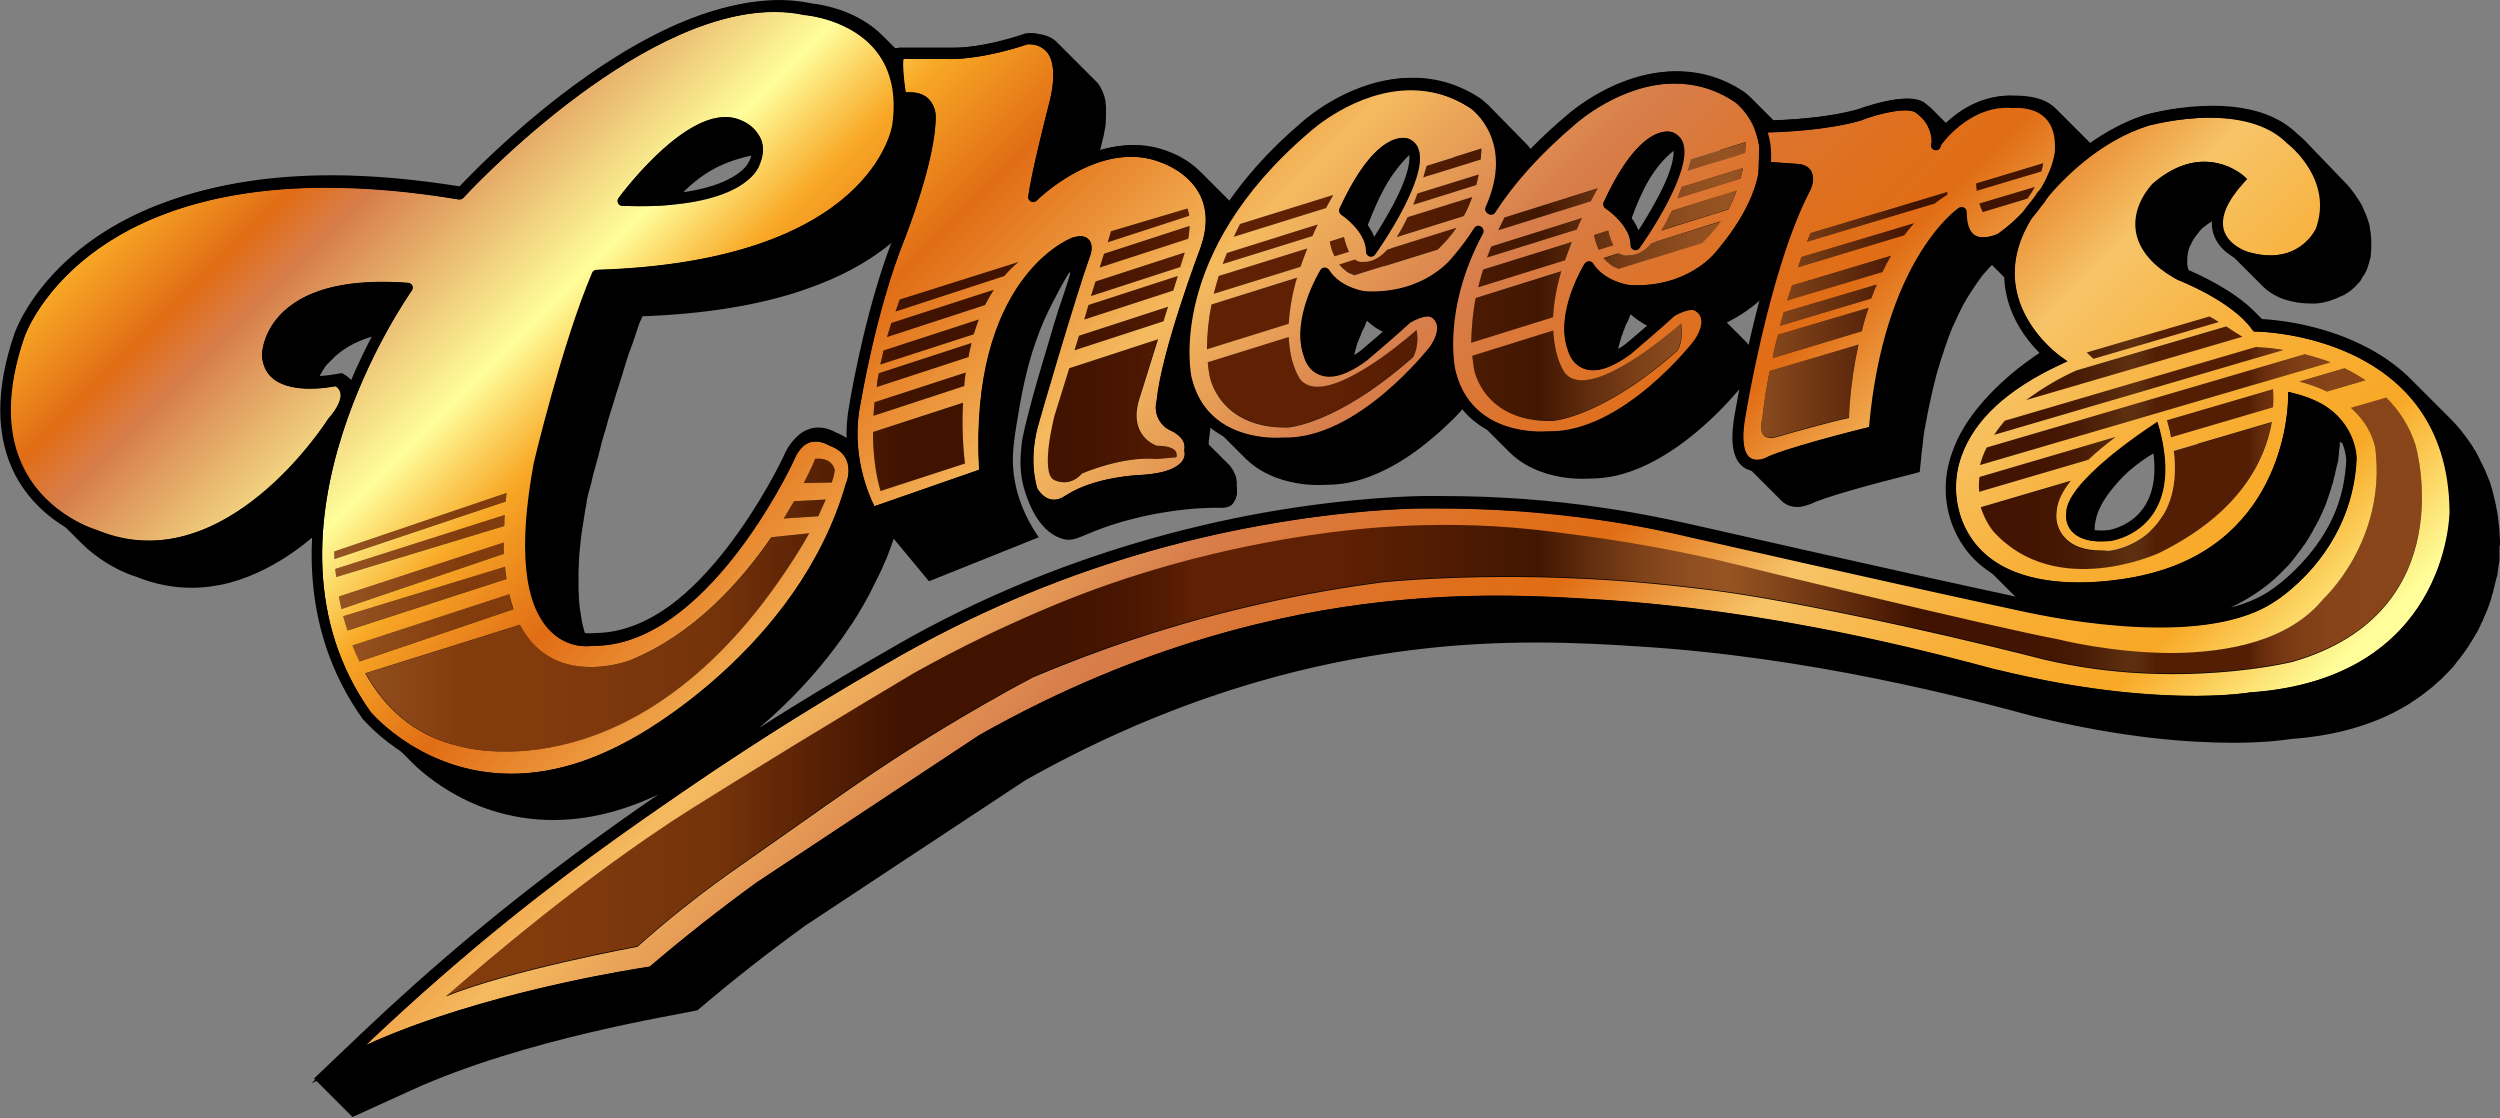
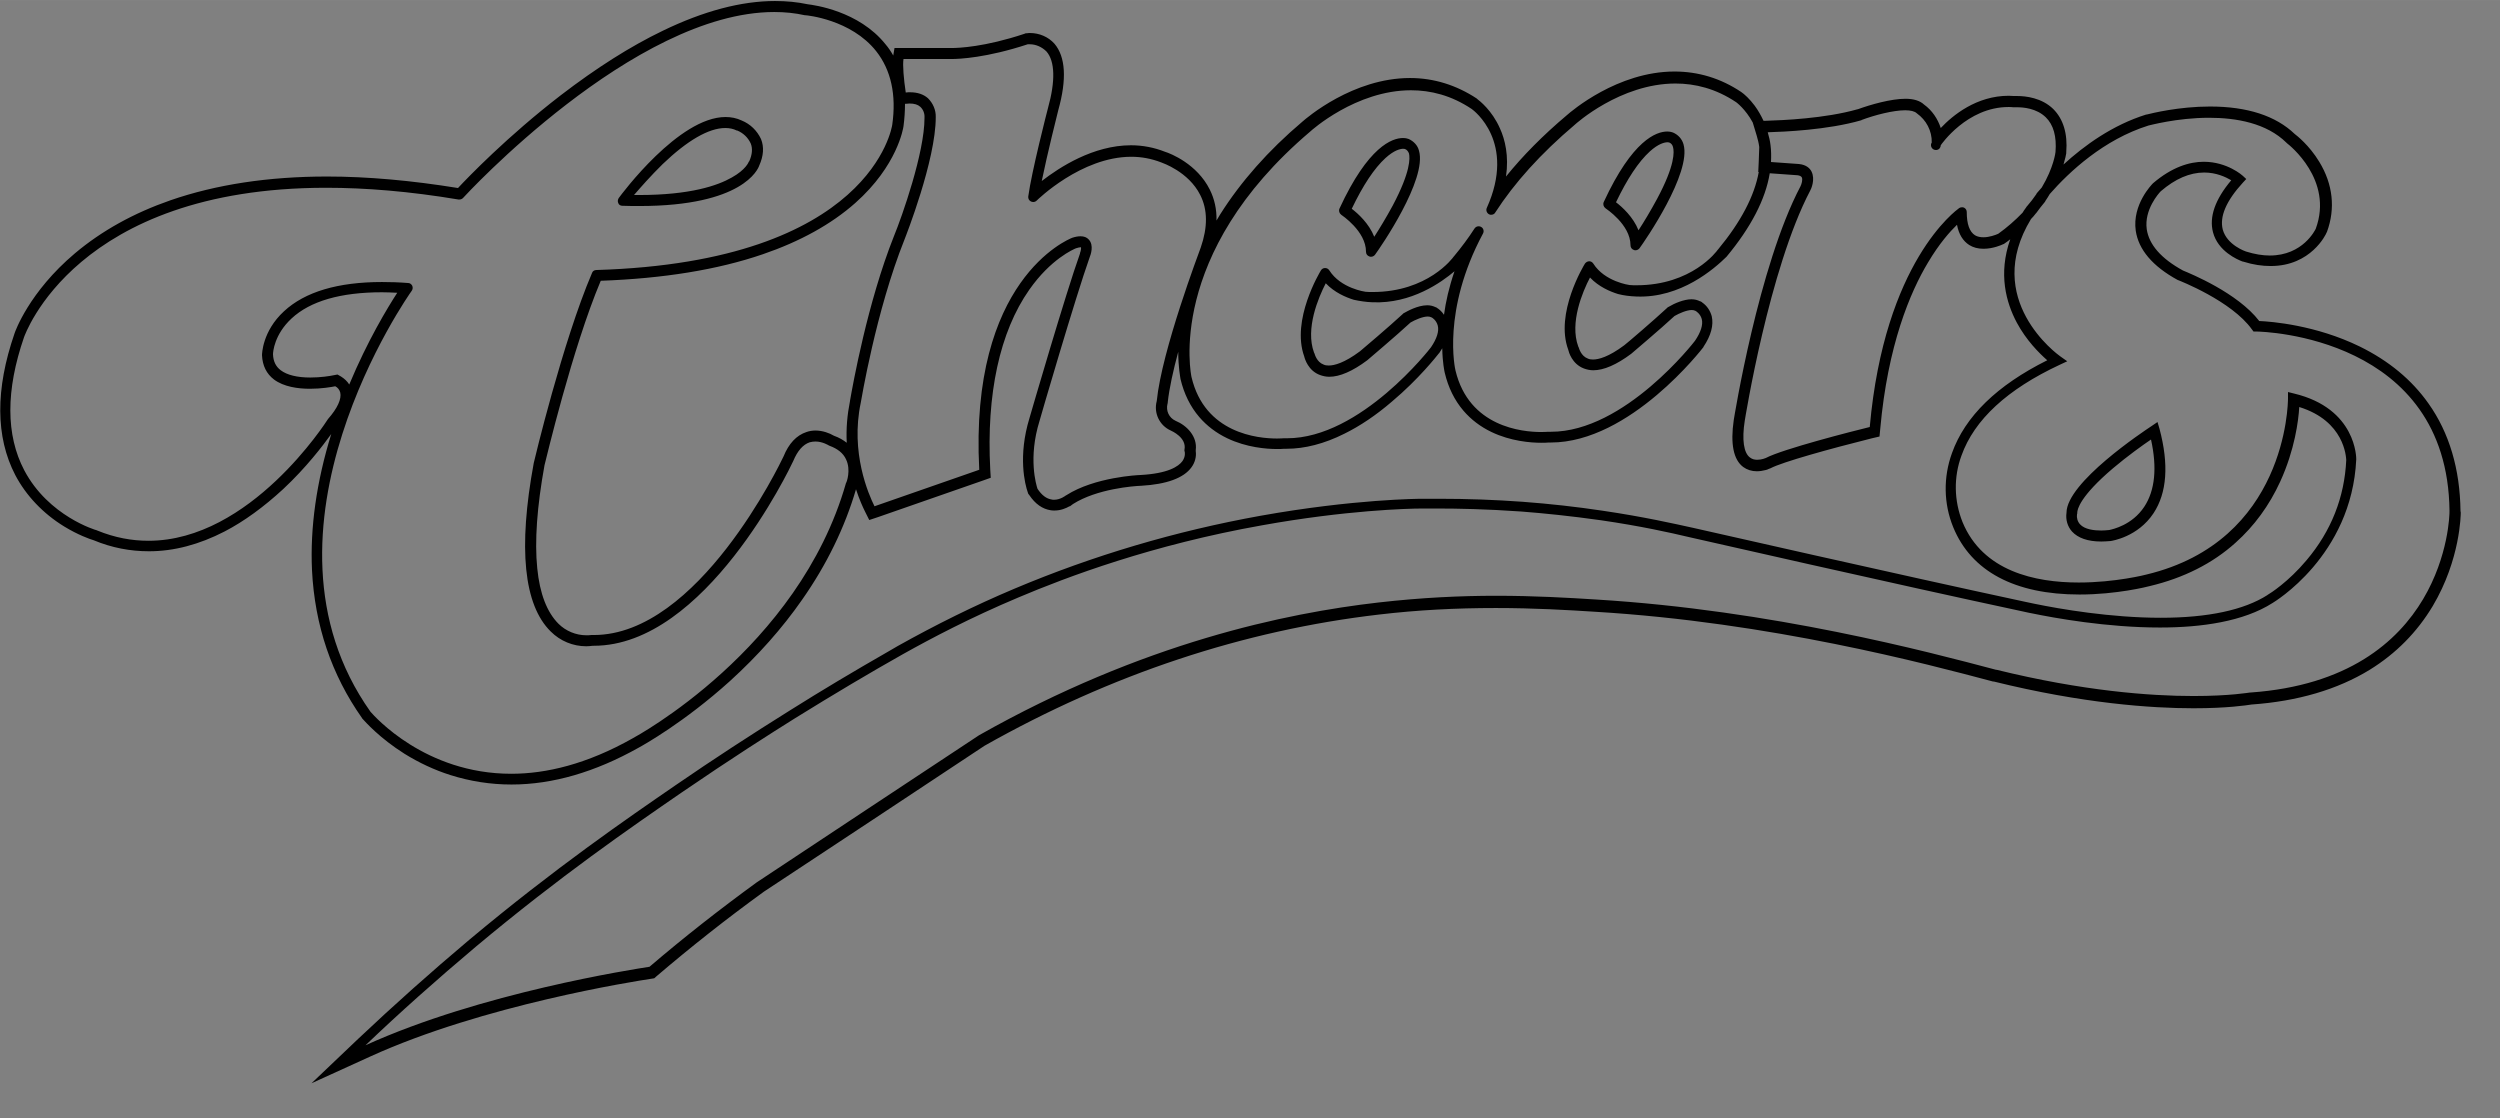
<svg xmlns="http://www.w3.org/2000/svg" enable-background="new 0 0 1000 447.216" height="447.216" viewBox="0 0 1000 447.2" width="1000">
  <rect x="0" y="0" width="1000" height="447.2" fill="#808080" stroke="none" />
  <clipPath id="a">
-     <path d="m141 258.2c.8 2.1 1.7 4.3 2.7 6.4l61.6-20.9c-.7-2-1.2-4-1.7-6zm-3.7-11.7c.5 1.9 1 3.8 1.6 5.7l63.6-20.6c-.2-1.6-.4-3.2-.6-4.9zm-1.7-7.9c.3 1.6.6 3.3 1 5l65-22.1c-.1-1.5-.1-3-.1-4.5zm173-23.7c-12.3 18-31.2 38.9-56.5 49.2 0 0-30.2 11.9-43.9-14.2l-61.9 19.4c7.4 13.3 19.3 25.2 38.2 29.3 0 0 73.5 22.1 135.9-79.3 0 0 1.5-2.4 3.5-6zm-174.5 12.7.4 3.2 67.2-20.4c.1-1.4.1-2.9.2-4.4zm183.5-27.1c-1.2 2.2-2.6 4.5-4.1 6.9l13.8-.9c1-2.1 2.1-4.4 3-6.7zm-183.9 20.1s0 1.1.1 3l68.5-23 .3-3.4zm192.4-37.1s-1.5 3.7-4.6 9.7l11.2-.2.4-1.3c.3-1.3.6-2.5.8-3.6 0 0-.6-4.6-6.6-4.6-.4 0-.8 0-1.2 0m465.7 7.3c-.2 2-.2 3.9-.1 5.9l43.6-12.8c3.1-2.9 6.8-6 10.9-9.1zm77.7-10.4c1.3 10.8-.3 19.8-5 26.9-7.4 11.1-19.4 12.8-19.9 12.9-8.7.8-15-.9-18.8-5-2.4-2.7-3.6-6.4-3.3-10 0-.2 0-.3 0-.5 0-.1 0-.3 0-.4.3-3.7 2.4-7.8 5.6-11.8l-36 10.6c1.9 6 5 9.6 5 9.6 25.1 27.7 66.3 8.7 66.3 8.7 32.6-15.9 42.5-37.3 45.1-52.4zm-37.8 29.5c-1.1-1.2-1.6-2.8-1.3-4.4v-.2-.2c-.3-7 17.5-21.5 30.2-30.1 2.8 11.8 1.9 21.2-2.5 27.9-3.3 4.9-8.4 8.3-14.2 9.4-1.2.1-2.4.2-3.4.2-4.2 0-7.2-.9-8.8-2.6m29.1-39.7c-3.5 2.3-34.2 22.7-34.2 34.8-.4 2.7.4 5.5 2.2 7.5 2.9 3.2 8.1 4.5 15.5 3.8.5-.1 10.8-1.6 17.1-11.2 5.4-8.2 6.2-19.5 2.4-33.8l-.7-2.6zm-511.6 2.6c0 7.8.8 15.9 3 23.7l33.8-11s-1.4-10.5-.8-24.3zm591.2-9.8c8.8 8 9.8 16.6 9.8 16.6 4.3 36.8-20.8 59.8-20.8 59.8-29 36-106.2 16-106.2 16-13.9-2.6-47.9-10.5-78.5-17.8-19.2-4.6-38.5-9.1-57.6-13.9-21.2-4.8-39.6-7.8-53.8-9.7-15.5-2.1-30.1-4-49.6-4.3-18.4-.3-34 .9-45.4 2.2-11.9 1.4-55.7 6.4-105.2 25.3-16.2 6.2-30.6 12.8-37.6 16.2-11.9 5.7-22 11.1-29.9 15.5-10.6 6.3-27 16.1-47 28.3-18.3 11.2-35.6 21.9-41.9 25.9-19.5 12.4-52 34.9-98.4 75.2 25.6-10.4 76.7-19.9 76.7-19.9 5.6-5 11.6-10.1 18-15.2 10-8 18.1-13.6 23-17.1 37-25.8 52.6-37.7 81.6-55.2 8.3-5 20.4-12.1 35.7-20.3 12.6-5.4 26.1-10.5 40.6-15.3 35.8-11.9 69.2-18.7 98.5-22.6 0 0 39.8-4.4 93-.8 20.3 1.4 40.7 4.1 40.7 4.1 7.5 1 24.9 3.5 61.5 11.2 18.4 3.9 42.2 9.2 69.9 16.3 53.3 12.6 99.7.9 99.7.9 68.5-19.9 49-86.7 49-86.7-2.4-7.2-6.4-13.7-11.7-19zm-73.5 5.1.6 2.2c.4 1.6.8 3.1 1.1 4.6l40.8-12c.2-2.4.1-4.8 0-7.2zm-517.1-7.2c-.2 1.8-.3 3.5-.4 5.3l36.3-11.8c.2-1.8.4-3.6.6-5.4zm570-8.3c4.2 1.1 7.9 2.5 11 4l15.4-4.5c-2.7-1.8-5.5-3.4-8.4-4.8zm-125.1 26.4c-1.2 2.4-2.1 4.8-2.7 7l140.2-41.1c-3.4-1.3-6.8-2.4-10.3-3.2zm7.2-10.7c-1.5 1.8-2.9 3.6-4.3 5.6l115.6-33.9c-3.4-.6-6.9-.9-10.3-1.1l-.3-.2zm-94-19.9c-1.3 6.3-2.3 12.7-3 19.1 0 0-3 10 6.5 6.9 0 0 21.2-6.1 28.2-7.4 0 0 .2-12.9 3.8-29.4zm-356.4.9c-.4 1.8-.7 3.7-.9 5.5l36.7-12c.4-1.9.8-3.7 1.2-5.6zm76.1-2-6 19.3s-5.8 22.8 0 25.4c0 0 5.9 3.2 11-2.6 0 0 16.3-7.2 29.9-5.8l7.8-.7s2-4.6-7.8-4.6c0 0-12.4-3.9-6.5-20.2l7-22.4zm92.7 4.6s-4.3-5.2-4.8-17.2l-32.4 10.1c.2 1.8.4 3.6.7 5.3 0 0 3.5 21.2 31.2 20.8 0 0 19.5-.9 50.3-28.2 0 0 2.6-4.8 1.3-10.8 0 .1-35.5 32.1-46.3 20m310.2-3.7c-7.1 3.2-13.8 7.1-20 11.9l86.4-25.3c-2.1-1.4-4.2-2.8-6.4-4.1zm-204.5 1.1s-4.3-5.2-4.8-17.2l-32.4 10.1c.2 1.8.4 3.6.7 5.3 0 0 3.5 21.2 31.2 20.8 0 0 19.5-.9 50.3-28.2 0 0 2.6-4.8 1.3-10.8.1.1-35.4 32.1-46.3 20m-272.6-9.1c-.5 1.9-.9 3.7-1.3 5.6l37.4-12.1c.6-2 1.2-3.9 2-5.9zm481.3.8c1.1 1 2 1.8 2.8 2.5l50.1-14.7c-1.2-.8-2.5-1.5-3.7-2.2zm-123.5-7.1c-.8 3-1.5 6.1-2.2 9.3l35.6-10.7c.8-3.1 1.7-6.2 2.7-9.4zm-279.6.4-1.8 5.8 35.6-11.6 1.8-5.8zm-75.1-5.1c-.6 1.7-1.1 3.5-1.7 5.5l39.2-12.8c1-2.1 2.2-4.2 3.5-6.1zm357-4.3-1.5 5.4 36.5-10.9c.7-1.9 1.4-3.7 2.2-5.6zm-228.9-3.1c-1.2 5.9-1.8 11.9-1.7 18l32.7-10.2c.4-6.2 1.5-12.4 3.3-18.4zm-49.2.2-1.8 5.8 35.6-11.6 1.8-5.8zm154.9-2.8c-1.2 5.9-1.8 11.9-1.7 18l32.7-10.2c.2-5.2 1.2-11.3 3.3-18.4zm-230.4.6s-.7 1.8-1.8 4.8l43.5-14.2c1.7-2 3.7-3.9 5.7-5.6zm356.9-5.6c-.6 1.9-1.3 4-1.9 6.1l38.1-11.4c1.1-2.2 2.2-4.4 3.4-6.5zm-278.6-1.6-1.8 5.8 35.7-11.6 1.8-5.8zm49.3-2.2c-.7 2.3-1.4 4.7-2 7.1l34.7-10.8c.8-2.4 1.7-4.8 2.7-7.3zm105.8-2.6c-.7 2.3-1.4 4.7-2 7.1l34.7-10.8c.8-2.4 1.7-4.8 2.7-7.3zm-61.4-11.2c.3 1.6.8 3.8 1.9 5.9l5.8-1.8c-.9-1.9-1.6-3.8-2-5.9zm105.7-2.6c.3 1.6.8 3.8 1.9 5.9l5.8-1.8c-.9-1.9-1.6-3.8-2-5.9zm-82.7 5.8c-2.9 3.1-6.1 5-9.5 4.8 0 0-1.5.4-3.3-.9l-6.3 2c1.6 2 3.6 3.5 6 4.4l33.4-10.4c2.5-2.3 5.1-5.2 7.5-8.7zm-113.3 1.7-1.7 5.6 35.4-11.5c.2-1.4.4-3.2.5-5.1zm49.2-.3c-.6 1.4-1.2 2.9-1.7 4.4l35.9-11.2c.7-1.5 1.4-3 2.1-4.6zm229.8 1.6-1.4 4.1 42.5-12.8c1.2-1.7 2.5-3.3 3.9-4.8zm-60-5.6c-2.9 3.1-6 5.1-9.5 4.9 0 0-1.5.4-3.3-.8l-6.3 2c1.6 2 3.6 3.5 6 4.4l33.4-10.4c2.5-2.3 5.1-5.2 7.5-8.7zm-64.1 1.4c-.6 1.5-1.2 2.9-1.7 4.4l35.9-11.2c.7-1.5 1.4-3 2.1-4.6zm-152.1-6.1-1.3 4.4 32.6-10.6c-.1-1-.3-2-.7-2.9zm118.6-5.6c-1.3 2.7-2.7 5.4-4.3 7.8l26.8-8.4c1.2-2.3 2.4-4.8 3.4-7.6zm-67 2.7c-.9 1.7-1.7 3.4-2.5 5.1l36.9-11.5c.9-1.7 1.9-3.5 2.9-5.2zm228 3.7c0 .2-.1.4 0 .5l-1.1 2.9 51.1-15.3c1.6-1.3 3.3-2.5 5.1-3.6l-.1-1zm-55.2-9c-1.3 2.8-2.7 5.4-4.3 7.8l26.8-8.4c1.3-2.3 2.4-4.8 3.4-7.6zm-67 2.7c-.9 1.7-1.7 3.4-2.5 5.1l36.9-11.5c.9-1.7 1.9-3.5 2.8-5.2zm190-5.6c.3 1.1.8 2.2 1.3 3.3l17.9-5.4c1-1.5 2-3 2.9-4.6zm-224.8-4c-.5 1.4-1.1 2.9-1.7 4.5l25.2-7.9c.4-1.3.7-2.8 1-4.2zm105.7-2.6c-.5 1.4-1.1 2.9-1.7 4.5l25.2-7.9c.4-1.4.7-2.8 1-4.2zm117.7-1.4c.1.9.2 1.9.3 3l25.8-7.7c.4-1.1.6-2.2.8-3.3zm-219.8-7.1c-.4 1.6-.9 3.2-1.4 4.8l23.1-7.2c.1-1.4.3-2.9.3-4.4zm105.7-2.6c-.4 1.6-.9 3.2-1.4 4.8l23.1-7.2c.2-1.4.2-2.9.3-4.4z" />
+     <path d="m141 258.2c.8 2.1 1.7 4.3 2.7 6.4l61.6-20.9c-.7-2-1.2-4-1.7-6zm-3.7-11.7c.5 1.9 1 3.8 1.6 5.7l63.6-20.6c-.2-1.6-.4-3.2-.6-4.9zm-1.7-7.9c.3 1.6.6 3.3 1 5l65-22.1c-.1-1.5-.1-3-.1-4.5zm173-23.7c-12.3 18-31.2 38.9-56.5 49.2 0 0-30.2 11.9-43.9-14.2l-61.9 19.4c7.4 13.3 19.3 25.2 38.2 29.3 0 0 73.5 22.1 135.9-79.3 0 0 1.5-2.4 3.5-6zm-174.5 12.7.4 3.2 67.2-20.4c.1-1.4.1-2.9.2-4.4zm183.5-27.1c-1.2 2.2-2.6 4.5-4.1 6.9l13.8-.9c1-2.1 2.1-4.4 3-6.7zm-183.9 20.1s0 1.1.1 3l68.5-23 .3-3.4zm192.4-37.1s-1.5 3.7-4.6 9.7c.3-1.3.6-2.5.8-3.6 0 0-.6-4.6-6.6-4.6-.4 0-.8 0-1.2 0m465.7 7.3c-.2 2-.2 3.9-.1 5.9l43.6-12.8c3.1-2.9 6.8-6 10.9-9.1zm77.7-10.4c1.3 10.8-.3 19.8-5 26.9-7.4 11.1-19.4 12.8-19.9 12.9-8.7.8-15-.9-18.8-5-2.4-2.7-3.6-6.4-3.3-10 0-.2 0-.3 0-.5 0-.1 0-.3 0-.4.3-3.7 2.4-7.8 5.6-11.8l-36 10.6c1.9 6 5 9.6 5 9.6 25.1 27.7 66.3 8.7 66.3 8.7 32.6-15.9 42.5-37.3 45.1-52.4zm-37.8 29.5c-1.1-1.2-1.6-2.8-1.3-4.4v-.2-.2c-.3-7 17.5-21.5 30.2-30.1 2.8 11.8 1.9 21.2-2.5 27.9-3.3 4.9-8.4 8.3-14.2 9.4-1.2.1-2.4.2-3.4.2-4.2 0-7.2-.9-8.8-2.6m29.1-39.7c-3.5 2.3-34.2 22.7-34.2 34.8-.4 2.7.4 5.5 2.2 7.5 2.9 3.2 8.1 4.5 15.5 3.8.5-.1 10.8-1.6 17.1-11.2 5.4-8.2 6.2-19.5 2.4-33.8l-.7-2.6zm-511.6 2.6c0 7.8.8 15.9 3 23.7l33.8-11s-1.4-10.5-.8-24.3zm591.2-9.8c8.8 8 9.8 16.6 9.8 16.6 4.3 36.8-20.8 59.8-20.8 59.8-29 36-106.2 16-106.2 16-13.9-2.6-47.9-10.5-78.5-17.8-19.2-4.6-38.5-9.1-57.6-13.9-21.2-4.8-39.6-7.8-53.8-9.7-15.5-2.1-30.1-4-49.6-4.3-18.4-.3-34 .9-45.4 2.2-11.9 1.4-55.7 6.4-105.2 25.3-16.2 6.2-30.6 12.8-37.6 16.2-11.9 5.7-22 11.1-29.9 15.5-10.6 6.3-27 16.1-47 28.3-18.3 11.2-35.6 21.9-41.9 25.9-19.5 12.4-52 34.9-98.4 75.2 25.6-10.4 76.7-19.9 76.7-19.9 5.6-5 11.6-10.1 18-15.2 10-8 18.1-13.6 23-17.1 37-25.8 52.6-37.7 81.6-55.2 8.3-5 20.4-12.1 35.7-20.3 12.6-5.4 26.1-10.5 40.6-15.3 35.8-11.9 69.2-18.7 98.5-22.6 0 0 39.8-4.4 93-.8 20.3 1.4 40.7 4.1 40.7 4.1 7.5 1 24.9 3.5 61.5 11.2 18.4 3.9 42.2 9.2 69.9 16.3 53.3 12.6 99.7.9 99.7.9 68.5-19.9 49-86.7 49-86.7-2.4-7.2-6.4-13.7-11.7-19zm-73.5 5.1.6 2.2c.4 1.6.8 3.1 1.1 4.6l40.8-12c.2-2.4.1-4.8 0-7.2zm-517.1-7.2c-.2 1.8-.3 3.5-.4 5.3l36.3-11.8c.2-1.8.4-3.6.6-5.4zm570-8.3c4.2 1.1 7.9 2.5 11 4l15.4-4.5c-2.7-1.8-5.5-3.4-8.4-4.8zm-125.1 26.4c-1.2 2.4-2.1 4.8-2.7 7l140.2-41.1c-3.4-1.3-6.8-2.4-10.3-3.2zm7.2-10.7c-1.5 1.8-2.9 3.6-4.3 5.6l115.6-33.9c-3.4-.6-6.9-.9-10.3-1.1l-.3-.2zm-94-19.9c-1.3 6.3-2.3 12.7-3 19.1 0 0-3 10 6.5 6.9 0 0 21.2-6.1 28.2-7.4 0 0 .2-12.9 3.8-29.4zm-356.4.9c-.4 1.8-.7 3.7-.9 5.5l36.7-12c.4-1.9.8-3.7 1.2-5.6zm76.1-2-6 19.3s-5.8 22.8 0 25.4c0 0 5.9 3.2 11-2.6 0 0 16.3-7.2 29.9-5.8l7.8-.7s2-4.6-7.8-4.6c0 0-12.4-3.9-6.5-20.2l7-22.4zm92.7 4.6s-4.3-5.2-4.8-17.2l-32.4 10.1c.2 1.8.4 3.6.7 5.3 0 0 3.5 21.2 31.2 20.8 0 0 19.5-.9 50.3-28.2 0 0 2.6-4.8 1.3-10.8 0 .1-35.5 32.1-46.3 20m310.2-3.7c-7.1 3.2-13.8 7.1-20 11.9l86.4-25.3c-2.1-1.4-4.2-2.8-6.4-4.1zm-204.5 1.1s-4.3-5.2-4.8-17.2l-32.4 10.1c.2 1.8.4 3.6.7 5.3 0 0 3.5 21.2 31.2 20.8 0 0 19.5-.9 50.3-28.2 0 0 2.6-4.8 1.3-10.8.1.1-35.4 32.1-46.3 20m-272.6-9.1c-.5 1.9-.9 3.7-1.3 5.6l37.4-12.1c.6-2 1.2-3.9 2-5.9zm481.3.8c1.1 1 2 1.8 2.8 2.5l50.1-14.7c-1.2-.8-2.5-1.5-3.7-2.2zm-123.5-7.1c-.8 3-1.5 6.1-2.2 9.3l35.6-10.7c.8-3.1 1.7-6.2 2.7-9.4zm-279.6.4-1.8 5.8 35.6-11.6 1.8-5.8zm-75.1-5.1c-.6 1.7-1.1 3.5-1.7 5.5l39.2-12.8c1-2.1 2.2-4.2 3.5-6.1zm357-4.3-1.5 5.4 36.5-10.9c.7-1.9 1.4-3.7 2.2-5.6zm-228.9-3.1c-1.2 5.9-1.8 11.9-1.7 18l32.7-10.2c.4-6.2 1.5-12.4 3.3-18.4zm-49.2.2-1.8 5.8 35.6-11.6 1.8-5.8zm154.9-2.8c-1.2 5.9-1.8 11.9-1.7 18l32.7-10.2c.2-5.2 1.2-11.3 3.3-18.4zm-230.4.6s-.7 1.8-1.8 4.8l43.5-14.2c1.7-2 3.7-3.9 5.7-5.6zm356.9-5.6c-.6 1.9-1.3 4-1.9 6.1l38.1-11.4c1.1-2.2 2.2-4.4 3.4-6.5zm-278.6-1.6-1.8 5.8 35.7-11.6 1.8-5.8zm49.3-2.2c-.7 2.3-1.4 4.7-2 7.1l34.7-10.8c.8-2.4 1.7-4.8 2.7-7.3zm105.8-2.6c-.7 2.3-1.4 4.7-2 7.1l34.7-10.8c.8-2.4 1.7-4.8 2.7-7.3zm-61.4-11.2c.3 1.6.8 3.8 1.9 5.9l5.8-1.8c-.9-1.9-1.6-3.8-2-5.9zm105.7-2.6c.3 1.6.8 3.8 1.9 5.9l5.8-1.8c-.9-1.9-1.6-3.8-2-5.9zm-82.7 5.8c-2.9 3.1-6.1 5-9.5 4.8 0 0-1.5.4-3.3-.9l-6.3 2c1.6 2 3.6 3.5 6 4.4l33.4-10.4c2.5-2.3 5.1-5.2 7.5-8.7zm-113.3 1.7-1.7 5.6 35.4-11.5c.2-1.4.4-3.2.5-5.1zm49.2-.3c-.6 1.4-1.2 2.9-1.7 4.4l35.9-11.2c.7-1.5 1.4-3 2.1-4.6zm229.8 1.6-1.4 4.1 42.5-12.8c1.2-1.7 2.5-3.3 3.9-4.8zm-60-5.6c-2.9 3.1-6 5.1-9.5 4.9 0 0-1.5.4-3.3-.8l-6.3 2c1.6 2 3.6 3.5 6 4.4l33.4-10.4c2.5-2.3 5.1-5.2 7.5-8.7zm-64.1 1.4c-.6 1.5-1.2 2.9-1.7 4.4l35.9-11.2c.7-1.5 1.4-3 2.1-4.6zm-152.1-6.1-1.3 4.4 32.6-10.6c-.1-1-.3-2-.7-2.9zm118.6-5.6c-1.3 2.7-2.7 5.4-4.3 7.8l26.8-8.4c1.2-2.3 2.4-4.8 3.4-7.6zm-67 2.7c-.9 1.7-1.7 3.4-2.5 5.1l36.9-11.5c.9-1.7 1.9-3.5 2.9-5.2zm228 3.7c0 .2-.1.4 0 .5l-1.1 2.9 51.1-15.3c1.6-1.3 3.3-2.5 5.1-3.6l-.1-1zm-55.2-9c-1.3 2.8-2.7 5.4-4.3 7.8l26.8-8.4c1.3-2.3 2.4-4.8 3.4-7.6zm-67 2.7c-.9 1.7-1.7 3.4-2.5 5.1l36.9-11.5c.9-1.7 1.9-3.5 2.8-5.2zm190-5.6c.3 1.1.8 2.2 1.3 3.3l17.9-5.4c1-1.5 2-3 2.9-4.6zm-224.8-4c-.5 1.4-1.1 2.9-1.7 4.5l25.2-7.9c.4-1.3.7-2.8 1-4.2zm105.7-2.6c-.5 1.4-1.1 2.9-1.7 4.5l25.2-7.9c.4-1.4.7-2.8 1-4.2zm117.7-1.4c.1.9.2 1.9.3 3l25.8-7.7c.4-1.1.6-2.2.8-3.3zm-219.8-7.1c-.4 1.6-.9 3.2-1.4 4.8l23.1-7.2c.1-1.4.3-2.9.3-4.4zm105.7-2.6c-.4 1.6-.9 3.2-1.4 4.8l23.1-7.2c.2-1.4.2-2.9.3-4.4z" />
  </clipPath>
  <linearGradient id="b" gradientTransform="matrix(125.95 0 0 -125.95 -52348.449 33090.539)" gradientUnits="userSpaceOnUse" x1="416.691" x2="423.323" y1="260.92" y2="260.92">
    <stop offset="0" stop-color="#975423" />
    <stop offset=".054" stop-color="#853e10" />
    <stop offset=".062" stop-color="#823b0d" />
    <stop offset=".095" stop-color="#823b0d" />
    <stop offset=".183" stop-color="#75330a" />
    <stop offset=".201" stop-color="#6a2c08" />
    <stop offset=".273" stop-color="#401200" />
    <stop offset=".351" stop-color="#421300" />
    <stop offset=".379" stop-color="#491601" />
    <stop offset=".399" stop-color="#541b02" />
    <stop offset=".411" stop-color="#602003" />
    <stop offset=".478" stop-color="#602003" />
    <stop offset=".577" stop-color="#421702" />
    <stop offset=".599" stop-color="#5f2c0d" />
    <stop offset=".626" stop-color="#7e4219" />
    <stop offset=".65" stop-color="#904f20" />
    <stop offset=".667" stop-color="#975423" />
    <stop offset=".694" stop-color="#80431a" />
    <stop offset=".751" stop-color="#471703" />
    <stop offset=".757" stop-color="#401200" />
    <stop offset=".814" stop-color="#421401" />
    <stop offset=".835" stop-color="#491b05" />
    <stop offset=".85" stop-color="#55270b" />
    <stop offset=".857" stop-color="#5d2f0f" />
    <stop offset=".861" stop-color="#5d2f0f" />
    <stop offset=".866" stop-color="#5a2a0c" />
    <stop offset=".872" stop-color="#531e04" />
    <stop offset=".916" stop-color="#531e04" />
    <stop offset=".922" stop-color="#652b0b" />
    <stop offset=".931" stop-color="#753612" />
    <stop offset=".942" stop-color="#813f17" />
    <stop offset=".957" stop-color="#884419" />
    <stop offset="1" stop-color="#8a451a" />
  </linearGradient>
  <clipPath id="c">
-     <path d="m791.8 190.8 54.4-16c-4.1 3.1-7.7 6.1-10.9 9.1l-43.6 12.8c-.2-1.9-.2-3.9.1-5.9m52.8 29.3c.6-.1 12.6-1.8 19.9-12.9 4.7-7.1 6.3-16.1 5-26.9l39.2-11.5c-2.6 15.1-12.5 36.4-45.1 52.4 0 0-41.2 19.1-66.3-8.7 0 0-3.1-3.6-5-9.6l36-10.6c-3.2 4-5.3 8.1-5.6 11.8 0-.1 0-.1 0-.2l-.1 1.4c0-.1 0-.2 0-.3-.4 3.6.8 7.3 3.3 10 3.1 3.5 8.1 5.2 14.7 5.2 1.2.1 2.6.1 4-.1m-15.9-7.6c-1.8-2.1-2.6-4.8-2.2-7.5.1-12.1 30.7-32.5 34.2-34.8l2.2-1.5.7 2.6c3.8 14.2 3 25.6-2.4 33.8-6.3 9.5-16.6 11.1-17.1 11.2-1.3.1-2.6.2-3.8.2-5.2 0-9.2-1.4-11.6-4m100.7 27s25.1-23 20.8-59.8c0 0-.9-8.7-9.8-16.6l14.1-4.1c5.4 5.3 9.4 11.8 11.7 19 0 0 19.5 66.7-49 86.7 0 0-46.4 11.7-99.7-.9-27.8-7.1-51.5-12.4-69.9-16.3-36.6-7.7-54-10.2-61.5-11.2 0 0-20.3-2.7-40.7-4.1-53.2-3.6-93 .8-93 .8-29.3 3.9-62.7 10.7-98.5 22.6-14.5 4.8-28 10-40.6 15.3-15.3 8.1-27.4 15.3-35.7 20.3-29 17.5-44.6 29.4-81.6 55.2-5 3.5-13 9.1-23 17.1-6.4 5.1-12.4 10.2-18 15.2 0 0-51.2 9.5-76.7 19.9 46.4-40.4 78.9-62.9 98.4-75.2 6.3-4 23.6-14.7 41.9-25.9 20-12.2 36.4-22 47-28.3 7.9-4.4 18-9.8 29.9-15.5 7-3.3 21.3-10 37.6-16.2 49.5-18.8 93.3-23.9 105.2-25.3 11.5-1.3 27-2.5 45.4-2.2 19.5.3 34.2 2.2 49.6 4.3 14.2 1.9 32.5 4.9 53.8 9.7 19.2 4.7 38.4 9.3 57.6 13.9 30.6 7.3 64.6 15.2 78.5 17.8 0 0 21.3 5.5 45.8 5.5 22-.2 46.6-4.7 60.4-21.7m-62-69.2-.6-2.2 42.4-12.4c.2 2.4.2 4.8 0 7.2l-40.8 12c-.2-1.5-.5-3-1-4.6m52.4-17.7 18-5.3c2.9 1.4 5.7 3 8.4 4.8l-15.4 4.5c-3.1-1.5-6.8-2.9-11-4m-125.1 26.4 127.2-37.3c3.5.9 6.9 1.9 10.3 3.2l-140.2 41.1c.6-2.2 1.4-4.5 2.7-7m7.2-10.7 100.8-29.6.3.2c3.4.1 6.9.5 10.3 1.1l-115.6 33.9c1.3-2 2.7-3.8 4.2-5.6m28.6-20.1 60-17.6c2.1 1.4 4.3 2.8 6.4 4.1l-86.4 25.3c6.2-4.6 12.9-8.6 20-11.8m4.2-7.2 49.1-14.4c1.3.7 2.5 1.4 3.7 2.2l-50.1 14.7c-.7-.7-1.6-1.5-2.7-2.5m25-90.8c-19.7 6.1-34.4 21.2-41.6 29.9-1.1 1.7-2.5 3.4-4 5.2l-1 1.4c-20.8 32.7 9.9 54.9 11.2 55.9l2.7 1.9-3 1.4c-21 9.8-34.2 22-39.3 36.3-3.2 8.6-3 18.1.4 26.6 14.8 36.1 73 21.1 73.6 20.9 55.9-13.4 56.6-68.2 56.6-70.5v-2.5l2.4.6c4.5 1.1 8.1 2.6 11.2 4.3 13.9 8.1 13.8 21.7 13.8 21.9-1.8 38.8-33.2 57.3-33.5 57.5-26.4 17-80 7.4-96.4 4.1-.3-.1-.9-.2-3.8-.8-49.1-10.5-132.9-29.6-132.9-29.6-8-1.8-19.8-4.4-35.5-6.7-12-1.8-22.7-2.9-31.9-3.5-19.9-1.5-35.2-1.2-39.7-1.2-5.7 0-30.6.7-63.9 6.7-43.9 7.8-77.9 20.6-97.6 28.9-19 8.1-34.6 16.2-46.2 22.7-12.8 7.3-27.4 15.8-43.1 25.6-9.6 6-25.8 16.2-45.5 29.8-20.2 13.9-48.4 33.3-82.2 61.6-10 8.4-19.6 16.8-28.7 25.1-5.3 4.8-10.4 9.6-15.4 14.3 3.9-1.8 7.9-3.5 12-5.1 44.1-17.5 95.6-25.4 101.6-26.3 13.8-11.8 28.1-23.1 42.8-33.7 29.7-19.6 59.4-39.3 89-58.9 65.6-37.1 123.1-48.9 159.7-53.1s66-2.5 87.1-1.2c70.4 4.3 132.7 20.8 159.9 28.1h.2c63.8 15.7 101.1 9.2 101.5 9.1h.1.1c77.8-5.5 79.7-69.9 79.7-72.5-.1-6.3-.7-11.9-1.9-17.2-11.6-52.8-72.7-54.5-75.5-54.6h-1l-.6-.8c-8.2-11.5-29.2-19.6-29.4-19.7l-.3-.1c-10.1-5.5-15.7-12.2-16.8-19.7-1.5-10.5 6.5-18.5 6.9-19 20.2-17.4 35.8-3.1 36-3l1.4 1.3-1.3 1.4c-6.7 7.4-9.4 13.7-8.1 18.8 1.7 6.3 9.3 8.8 9.3 8.8 20.6 6.3 27.7-8.7 27.9-9.2 7.2-19.6-10.7-33.6-11.5-34.2l-.1-.1-.1-.1c-8-7.8-20.2-10-31-10-13 .1-24.1 3.2-24.3 3.2m-154.8 117.3c.7-6.4 1.7-12.9 3-19.1l35.5-10.6c-3.6 16.5-3.8 29.4-3.8 29.4-6.9 1.3-28.2 7.4-28.2 7.4-1.3.4-2.3.6-3.2.6-5.6-.2-3.3-7.7-3.3-7.7m6.3-33.6 36.2-10.8c-1 3.2-2 6.3-2.7 9.4l-35.6 10.7c.5-3.2 1.3-6.3 2.1-9.3m2.3-9 37.2-11.1c-.8 1.9-1.5 3.7-2.2 5.6l-36.5 10.9zm3.3-10.7 39.6-11.9c-1.2 2.1-2.4 4.3-3.4 6.5l-38.1 11.4c.7-2.1 1.3-4.1 1.9-6m3.8-11.4 45-13.5c-1.4 1.6-2.7 3.2-3.9 4.8l-42.5 12.8zm3.4-9c0-.1 0-.3 0-.5l54.9-16.5.1 1c-1.8 1.1-3.5 2.3-5.1 3.6l-51.1 15.3zm67.8-12.4 22.1-6.6c-.9 1.6-1.8 3.1-2.9 4.6l-17.9 5.4c-.5-1.1-1-2.2-1.3-3.4m-1.4-8 26.9-8.1c-.2 1.1-.4 2.2-.8 3.3l-25.8 7.7c-.1-1-.2-2.1-.3-2.9m-14.1-15.2c0 .4-.1.7-.3 1-.6.9-1.8 1.2-2.7.6s-1.2-1.8-.6-2.7c0-4.6-2.2-9-6-11.7-2.7-2.9-14.5-.2-22.1 2.7 0 0-.1 0-.1.1-13.9 4-32 4.7-38 4.8.5 1.7.9 3.4 1.1 5.2.3 2.2.4 4.4.2 6.6l11.6.8c3 .4 4.4 1.9 5 3 1.7 3.1-.2 7.1-.5 7.6-16.6 31.4-26.2 91.5-26.2 92.1-1.1 7.7-.4 12.9 2.1 14.8 1.7 1.2 3.9.9 5.2.5.6-.2 1-.4 1-.4 6.8-3.6 35-10.8 41.6-12.4 5.9-66.2 34.6-86.8 35.8-87.6.6-.4 1.4-.5 2-.1s1 1 1 1.7c0 4.8 1.1 7.9 3.3 9.3 2.9 1.8 7.6.3 9.3-.5 4.4-3.1 8.4-6.7 11.9-10.8 1.2-1.6 2.4-3.2 3.7-4.7 6.4-9.4 7.3-17 7.3-17.1.5-6.2-.8-10.9-3.9-13.9-4.8-4.7-12.5-3.9-12.6-3.9s-.2 0-.3 0c-.6 0-1.3-.1-1.9-.1-16.3-.2-26.8 14.9-26.9 15.1m-209.7 73.8c1.3 6.1-1.3 10.8-1.3 10.8-30.8 27.3-50.3 28.2-50.3 28.2-27.8.4-31.2-20.8-31.2-20.8-.3-1.8-.6-3.6-.7-5.3l32.4-10.1c.5 11.9 4.8 17.2 4.8 17.2 1.7 1.9 4.1 2.7 6.8 2.7 14.4-.1 39.5-22.7 39.5-22.7m105.8-2.6c1.3 6.1-1.3 10.8-1.3 10.8-30.8 27.3-50.3 28.2-50.3 28.2-27.7.4-31.2-20.8-31.2-20.8-.3-1.8-.5-3.6-.7-5.3l32.4-10.1c.5 11.9 4.8 17.2 4.8 17.2 1.7 1.9 4.1 2.7 6.8 2.7 14.4-.1 39.5-22.7 39.5-22.7m-187.8-7.6 34.2-10.7c-1.8 6-2.9 12.2-3.3 18.4l-32.7 10.2c0-6 .6-12 1.8-17.9m105.7-2.6 34.2-10.7c-2.1 7.2-3 13.3-3.3 18.4l-32.7 10.2c.1-6 .6-12 1.8-17.9m-102.8-8.8 35.4-11c-1 2.6-1.9 5-2.7 7.3l-34.7 10.8c.6-2.4 1.3-4.8 2-7.1m105.8-2.6 35.4-11c-1 2.6-1.9 5-2.7 7.3l-34.7 10.8c.6-2.4 1.2-4.8 2-7.1m-61.4-11.2 5.7-1.8c.4 2 1.1 4 2 5.9l-5.8 1.8c-1.1-2.1-1.6-4.3-1.9-5.9m105.7-2.6 5.7-1.8c.4 2.1 1.1 4 2 5.9l-5.8 1.8c-1-2.1-1.6-4.3-1.9-5.9m-82.7 5.8 27.7-8.7c-2.4 3.5-5 6.3-7.5 8.7l-33.4 10.4c-2.4-.9-4.4-2.5-6-4.4l6.3-2c1.8 1.3 3.3.9 3.3.9h.5c3.3 0 6.4-1.9 9.1-4.9m-64.1 1.4 36.3-11.4c-.8 1.6-1.5 3.1-2.1 4.6l-35.9 11.2c.5-1.5 1.1-3 1.7-4.4m169.8-4 27.7-8.7c-2.4 3.5-5 6.3-7.5 8.7l-33.4 10.4c-2.4-.9-4.4-2.5-6-4.4l6.3-2c1.8 1.3 3.3.8 3.3.8h.5c3.4.1 6.4-1.8 9.1-4.8m-64.1 1.4 36.3-11.4c-.8 1.6-1.5 3.1-2.1 4.6l-35.9 11.2c.6-1.5 1.1-2.9 1.7-4.4m-33.5-11.7 25.9-8.1c-1 2.7-2.1 5.3-3.4 7.6l-26.8 8.4c1.6-2.5 3.1-5.2 4.3-7.9m-67 2.7 37.3-11.6c-1 1.8-2 3.5-2.9 5.2l-36.9 11.5c.8-1.7 1.7-3.4 2.5-5.1m172.8-5.3 25.9-8.1c-1 2.7-2.1 5.3-3.4 7.6l-26.8 8.4c1.6-2.5 3-5.2 4.3-7.9m-67 2.7 37.3-11.7c-1 1.8-2 3.5-2.8 5.2l-37 11.6c.8-1.7 1.6-3.4 2.5-5.1m-34.8-9.6 24.5-7.6c-.3 1.4-.6 2.9-1 4.2l-25.2 7.9c.6-1.6 1.2-3.1 1.7-4.5m105.7-2.6 24.5-7.6c-.3 1.4-.6 2.9-1 4.2l-25.2 7.9c.6-1.6 1.2-3.1 1.7-4.5m-102.1-8.5 22-6.9c-.1 1.5-.2 3-.3 4.4l-23.1 7.2c.5-1.5.9-3.1 1.4-4.7m105.7-2.6 22-6.9c-.1 1.5-.1 3-.3 4.4l-23.1 7.2c.5-1.5 1-3.1 1.4-4.7m-128.4 38.9c-.8-.3-1.3-1-1.3-1.9 0-8.3-9.8-14.8-10-14.8-.8-.5-1.1-1.6-.7-2.5 14.6-32 26.4-28.4 27.6-27.9 2 .8 3.6 2.6 4.1 4.7 3.3 11.4-15.4 38.5-17.6 41.6-.4.5-1 .8-1.6.8-.1.1-.3.1-.5 0m105.7-2.6c-.8-.3-1.4-1-1.4-1.8 0-8.4-9.9-14.8-10-14.8-.8-.5-1.1-1.6-.7-2.5 14.7-32 26.4-28.4 27.7-27.9 2 .8 3.6 2.6 4.1 4.7 3.3 11.4-15.4 38.5-17.6 41.6-.4.5-1 .8-1.6.8-.1 0-.3 0-.5-.1m-24.1-50.3c-13.5 11.5-24.2 23.3-31.8 35.1-.5.9-1.7 1.1-2.6.6s-1.3-1.6-.9-2.5c11.9-26.4-5.3-39.1-6-39.6-31.5-21-64.2 8.6-64.6 9-58.1 49.2-47.6 97.7-47.4 98.2 6.4 27 35.7 24.6 36.9 24.5h.3c29.8.8 58.3-36.1 58.6-36.4 2.3-3.4 3.2-6.4 2.7-8.7-.5-2.2-2.3-3.1-2.3-3.2l-.2-.1c-1.6-1-5.8.6-8.2 2.1-5.7 5.2-17.1 15-17.3 15.1-7.7 5.8-14.1 7.8-18.9 6s-6.1-6.6-6.3-7.4c-5.3-14.6 6.2-33.7 6.7-34.5.4-.6 1-.9 1.6-.9.7 0 1.3.4 1.7.9 4.6 7.3 14.5 8.6 14.5 8.6 24.1 1.2 34.9-13.5 35.4-14.1l.1-.1c3-3.5 5.7-7.2 8.2-11.1.6-.9 1.7-1.2 2.6-.6.9.5 1.2 1.7.7 2.6-16.6 30.9-11.1 54.5-11 54.8 6.4 27 35.7 24.6 36.9 24.5h.2c29.9.8 58.4-36.1 58.6-36.4 2.3-3.4 3.2-6.4 2.7-8.7-.5-2.2-2.3-3.1-2.4-3.2l-.2-.1c-1.6-1-5.8.6-8.2 2.1-5.7 5.2-17.1 15-17.3 15.2-7.7 5.8-14.1 7.8-18.9 6-4.7-1.8-6.1-6.6-6.3-7.4-5.4-14.6 6.2-33.7 6.7-34.5.4-.6 1-.9 1.7-.9s1.3.4 1.6.9c4.6 7.3 14.5 8.6 14.5 8.6 24.1 1.2 34.9-13.5 35.4-14.1l.1-.1c12.6-15.2 18.2-29 16.6-41.2-1.5-11.8-9.7-17.8-9.7-17.8-8.2-5.5-16.5-7.5-24.3-7.5-21.9-.2-39.9 16-40.2 16.3m-280.3 123.1 36-11.7c-.7 13.8.8 24.3.8 24.3l-33.8 11c-2.2-7.7-3-15.7-3-23.6m.6-11.9 36.5-11.9c-.3 1.8-.5 3.6-.6 5.4l-36.3 11.9c.1-1.8.2-3.6.4-5.4m1.7-11.6 37.1-12.1c-.5 1.9-.9 3.8-1.2 5.6l-36.7 12c.1-1.8.4-3.6.8-5.5m70.2 42.7c-5.8-2.6 0-25.4 0-25.4l6-19.3 35.5-11.6-7 22.4c-5.9 16.3 6.5 20.2 6.5 20.2 9.8 0 7.8 4.6 7.8 4.6l-7.8.7c-13.7-1.3-29.9 5.8-29.9 5.8-2.5 2.8-5.1 3.5-7.1 3.5-2.4 0-4-.9-4-.9m-68.3-51.8 38.1-12.4c-.7 1.9-1.4 3.9-2 5.9l-37.4 12.1c.4-1.8.9-3.7 1.3-5.6m78.2-5.9 35.6-11.6-1.8 5.8-35.6 11.6zm-75.1-5.1 41-13.3c-1.3 2-2.4 4-3.5 6.1l-39.2 12.8c.6-2 1.2-3.9 1.7-5.6m78.9-7.2 35.7-11.6-1.8 5.8-35.6 11.6zm-75.5-2.2 47.5-15c-2.1 1.7-4 3.6-5.7 5.6l-43.5 14.2c1-3 1.7-4.8 1.7-4.8m78.3-7.2 35.7-11.6-1.8 5.8-35.7 11.6zm3.4-11.1 34.2-11.1c0 2-.3 3.8-.5 5.1l-35.4 11.5zm2.8-9 30.6-9.1c.3.9.6 1.9.7 2.9l-32.6 10.6zm-33.4-74.8c-19.5 6.5-31.2 5.9-31.6 5.9h-18.1c-.4 2.5 0 8.2.9 13.4 3.8-.3 6.8.4 8.9 2.3 2.1 2 3.2 4.8 3.1 7.6 0 17.1-12 47.6-12.5 48.9-11.5 28.7-17.4 64.9-17.5 65.3-4.2 20 3.1 36.6 5.5 41.4l41.9-14.6c-4-76 35.4-92.1 37.2-92.8 3-1 5.3-.8 6.6.7 2.2 2.3.7 6.4.4 7-5.8 16-20 65-20.1 65.6-4.6 14.9-1.3 25.6-.8 27.1 1.7 2.5 3.6 4 5.7 4.3 3 .5 5.6-1.6 5.6-1.6l.2-.1c11.4-7.4 28.9-8.1 29.6-8.1 11.1-.6 15.3-3.4 16.9-5.6 1.3-1.9.9-3.5.9-3.6-.1-.3-.1-.6-.1-1 1-4.8-5.1-7.5-5.5-7.6-4.5-2.1-6.8-7.1-5.6-11.8 2-20.2 17-59.8 17.6-61.4 2.8-8 2.7-15-.2-21-4.7-9.4-15.3-12.9-15.5-13-24.5-9.8-49.7 14.9-49.9 15.2-.6.6-1.5.8-2.2.4-.8-.4-1.2-1.2-1.1-2 1.3-9.8 7.6-34.3 7.9-35.4 3-10.9 2.8-18.7-.6-22.6-1.7-1.9-4.1-2.9-6.7-2.9-.3 0-.6 0-.9 0m-270 240.5 62.7-20.5c.5 2 1 4 1.7 6l-61.6 20.9c-1-2-1.9-4.2-2.8-6.4m-3.7-11.7 64.7-19.8c.1 1.6.3 3.2.6 4.9l-63.6 20.6c-.6-1.9-1.2-3.8-1.7-5.7m-1.7-7.9 65.9-21.6c0 1.5 0 3 .1 4.5l-65 22.1c-.4-1.7-.7-3.4-1-5m116.4 25.5c25.4-10.3 44.2-31.3 56.5-49.2l15.2-1.6c-2 3.6-3.5 6-3.5 6-62.4 101.4-135.9 79.3-135.9 79.3-18.9-4.1-30.8-16-38.2-29.3l61.9-19.4c7.2 13.7 18.8 16.9 28.3 16.9 8.8 0 15.7-2.7 15.7-2.7m-117.9-36.5 67.8-21.6c-.1 1.5-.2 3-.2 4.4l-67.2 20.4zm183.5-27.1 12.7-.7c-1 2.3-2 4.5-3 6.7l-13.8.9c1.5-2.5 2.9-4.8 4.1-6.9m-183.9 20.1 68.9-23.4-.3 3.4-68.5 23c-.1-1.9-.1-3-.1-3m192.4-37.1c7.2-.6 7.8 4.6 7.8 4.6-.2 1.2-.4 2.4-.8 3.6l-.4 1.3-11.2.2c3.1-5.9 4.6-9.7 4.6-9.7m-77.2-101.2c-.7 0-1.4-.4-1.7-1.1s-.3-1.4.2-2c1.2-1.6 29.8-40.2 49.2-30.9 3.4 1.4 6.2 4.1 7.7 7.4 1.3 3.2 1.1 6.7-.6 10.6-.5 1.4-6.7 16.2-48 16.2-2.1 0-4.4-.1-6.8-.2m-63.5-3.2c-.5.5-1.1.7-1.8.6-146.3-24.5-173.5 54.2-173.8 55.1-7.3 21.2-7.3 39.1.1 53.2 9.6 18.4 28.8 24 29 24l.2.1c50.7 20.8 91.7-43.7 92.1-44.3l.2-.3c3.8-4.4 5.5-8.1 4.9-10.6-.3-1.1-1-2-2-2.5-3.3.6-17.1 2.9-24.6-2.7-3-2.3-4.6-5.5-4.9-9.7 0-.4.1-9.5 8.8-17.6 10-9.2 26.7-13 49.7-11.3.7.1 1.3.5 1.6 1.1s.2 1.4-.2 2c-.7 1-67.9 95.9-16.5 168.5 2.2 2.6 41.2 46.8 105 10.6.7-.3 66.3-35.4 85.3-102.1 0-.1 0-.1.1-.2 0 0 2-5.1 0-9.3-1.1-2.5-3.4-4.3-6.6-5.5l-.4-.2s-3.7-2.3-7.5-1.1c-2.7.9-4.9 3.3-6.6 7.5-1.4 3.1-35.4 74.4-80.2 73.9-6.2.8-12.4-1.3-16.7-5.8-10.8-10.6-13.1-33.3-6.8-67.4.1-.6 11.5-48.5 23.3-76 .3-.7 1-1.2 1.7-1.2 110.3-3.4 118.3-57.6 118.4-58.1 1.7-12-.5-21.9-6.4-29.4-10.1-12.7-28-14.3-28.2-14.4-.1 0-.2 0-.3 0-4-.9-8.1-1.3-12.3-1.3-56.2 0-123.9 73.6-124.6 74.4" />
-   </clipPath>
+     </clipPath>
  <linearGradient id="d" gradientTransform="matrix(81.071 81.071 81.071 -81.071 -54679.457 -12648.522)" gradientUnits="userSpaceOnUse" x1="416.079" x2="422.708" y1="260.967" y2="260.967">
    <stop offset="0" stop-color="#f8a826" />
    <stop offset=".052" stop-color="#e16d15" />
    <stop offset=".083" stop-color="#d77e4c" />
    <stop offset=".192" stop-color="#fffe9a" />
    <stop offset=".245" stop-color="#f8a826" />
    <stop offset=".311" stop-color="#e16d15" />
    <stop offset=".425" stop-color="#f5ba5f" />
    <stop offset=".524" stop-color="#d77e4c" />
    <stop offset=".58" stop-color="#dc7530" />
    <stop offset=".634" stop-color="#e06f1c" />
    <stop offset=".671" stop-color="#e16d15" />
    <stop offset=".756" stop-color="#f7c468" />
    <stop offset=".839" stop-color="#f8af37" />
    <stop offset=".917" stop-color="#f8a826" />
    <stop offset=".993" stop-color="#fffe9a" />
    <stop offset="1" stop-color="#fffe9a" />
  </linearGradient>
-   <path d="m1000 217.1c0-.1 0-.2 0-.2 0-.1 0-.2 0-.3 0-.5 0-1-.1-1.4 0-.2 0-.3 0-.5 0-.6-.1-1.2-.1-1.8 0-.1 0-.2 0-.4 0-.5-.1-1-.1-1.5 0-.2 0-.4-.1-.6-.1-.5-.1-1-.2-1.5 0-.1 0-.2 0-.4-.1-.6-.2-1.2-.2-1.8 0-.1 0-.3-.1-.4-.1-.5-.1-.9-.2-1.4 0-.2-.1-.3-.1-.5-.1-.5-.2-1-.3-1.5 0-.1 0-.2 0-.2-.1-.6-.2-1.1-.4-1.7 0-.1 0-.1 0-.2s-.1-.2-.1-.4c-.1-.4-.2-.7-.3-1.1 0-.2-.1-.4-.1-.6-.1-.4-.2-.7-.3-1.1 0-.2-.1-.3-.1-.5-.1-.5-.3-1-.4-1.4v-.1c-.1-.5-.3-1-.5-1.5 0-.2-.1-.3-.1-.5-.1-.4-.2-.7-.4-1.1-.1-.2-.1-.4-.2-.5-.1-.3-.2-.7-.4-1-.1-.2-.1-.3-.2-.5-.1-.4-.3-.8-.5-1.2 0-.1-.1-.2-.1-.3-.2-.5-.4-1-.6-1.4-.1-.1-.1-.2-.2-.4-.2-.4-.3-.7-.5-1-.1-.2-.1-.3-.2-.5-.2-.3-.3-.6-.5-.9-.1-.2-.2-.3-.2-.5-.2-.3-.3-.7-.5-1-.1-.1-.1-.2-.2-.4-.2-.5-.5-.9-.7-1.3 0-.1-.1-.2-.1-.2-.2-.4-.4-.7-.6-1.1-.1-.1-.2-.3-.3-.4-.2-.3-.4-.6-.5-.9-.1-.2-.2-.3-.3-.5-.2-.3-.4-.6-.6-.9-.1-.1-.2-.3-.3-.4-.3-.4-.6-.8-.9-1.3-1.6-2.3-3.3-4.4-5.2-6.5-.6-.7-1.3-1.4-1.9-2l-15.4-15.4s.1.1.1.1c-5.6-5.7-12.4-10.5-20.3-14.3-17.1-8.4-34.4-9.9-39.7-10.2l-3.3-3.3s.1.1.1.1c-8.4-8.4-21.6-14.4-26.2-16.4v-.1c0-.1 0-.2-.1-.3 0-.1 0-.2-.1-.2-.1-.3-.1-.7-.2-1 0-.2-.1-.5-.1-.7 0-.1 0-.2 0-.3s0-.3 0-.4c0-.2 0-.4 0-.6 0-.1 0-.1 0-.2s0-.3 0-.4 0-.2 0-.2c0-.1 0-.3 0-.4s0-.1 0-.2 0-.3.1-.4c0-.1 0-.2 0-.2 0-.2.1-.3.1-.5 0-.1 0-.1 0-.2 0-.2.1-.4.1-.6 0-.1 0-.1 0-.1 0-.2.1-.3.1-.5.1-.2.1-.5.2-.7 0 0 0 0 0-.1.1-.2.1-.4.2-.6 0-.1.1-.1.1-.2.1-.1.1-.3.2-.4 0-.1.1-.2.1-.2.1-.1.1-.3.2-.4 0-.1.1-.1.1-.2.1-.3.3-.6.4-.9 0 0 0-.1.1-.1.1-.3.3-.6.4-.8 0 0 .1-.1.1-.1.2-.3.3-.5.5-.8 0 0 0-.1.1-.1.2-.3.3-.5.5-.7 0 0 0-.1.1-.1.1-.1.2-.3.3-.4 0 0 .1-.1.1-.1.1-.1.2-.2.2-.3 0 0 0-.1.1-.1.1-.1.2-.3.3-.4 0 0 0-.1.1-.1.1-.1.1-.2.2-.3 0 0 .1-.1.1-.1.1-.1.1-.2.2-.2.1-.1.1-.2.2-.2 0 0 0 0 0-.1s.1-.1.1-.1c0-.1.1-.1.1-.1 1.6-1.4 3.3-2.6 4.9-3.6-.1 1.6.1 3.1.4 4.6.7 2.8 2.3 5 4 6.7 0 0 0 0-.1-.1l15.4 15.4c3 3 6.7 4.5 8.3 5.1 3.8 1.2 7.4 1.7 10.8 1.7h1.3.4c.3 0 .7 0 1-.1h.3c.4 0 .8-.1 1.2-.2h.2c.3-.1.7-.1 1-.2.1 0 .2 0 .3-.1.3-.1.6-.1.9-.2.1 0 .2 0 .3-.1.4-.1.7-.2 1.1-.3.1 0 .2-.1.2-.1.3-.1.5-.2.8-.3.1 0 .2-.1.3-.1.3-.1.5-.2.8-.3.1 0 .1 0 .2-.1.3-.1.6-.3.9-.4.1 0 .2-.1.2-.1.2-.1.5-.2.7-.3.1 0 .2-.1.3-.1.3-.1.5-.3.8-.4h.1c.3-.2.5-.3.8-.5.1 0 .1-.1.2-.1.2-.1.4-.3.6-.4.1 0 .1-.1.2-.1.2-.2.5-.4.7-.5 0 0 0 0 .1-.1.2-.2.4-.3.6-.5.1-.1.1-.1.2-.2.2-.1.3-.3.5-.4.1 0 .1-.1.1-.1.2-.2.4-.4.6-.6 0 0 .1-.1.1-.1.1-.1.3-.3.4-.4s.1-.1.1-.2c.1-.2.3-.3.4-.4 0 0 .1-.1.1-.1.2-.2.3-.4.5-.5 0 0 .1-.1.1-.1.1-.1.2-.3.3-.4 0-.1.1-.1.1-.2.1-.2.2-.3.3-.5 0 0 0 0 0-.1.1-.2.2-.3.3-.5 0 0 .1-.1.1-.1 0-.1.1-.1.1-.2 0 0 .1-.1.1-.1.1-.1.1-.2.2-.3 0-.1.1-.2.1-.2.1-.1.1-.2.2-.2 0-.1.1-.1.1-.2.1-.1.1-.2.1-.2 0-.1.1-.1.1-.2.1-.1.1-.1.1-.2s.1-.1.1-.2.1-.1.1-.2c0 0 .1-.1.1-.1 0-.1.1-.1.1-.2v-.1c0-.1 0-.1.1-.1 0 0 0 0 0-.1s0-.1.1-.1c.1-.4.3-.8.4-1.2 0-.1.1-.2.1-.3.1-.4.2-.8.4-1.2 0-.1 0-.1 0-.2.1-.3.2-.6.2-.8 0-.1.1-.2.1-.3.1-.2.1-.5.2-.7 0-.1 0-.2.1-.3.1-.3.1-.5.1-.8 0-.1 0-.1 0-.2.1-.3.1-.7.1-1 0 0 0 0 0-.1s0-.1 0-.2c0-.3.1-.5.1-.8 0-.1 0-.2 0-.3 0-.3 0-.5 0-.8 0-.1 0-.2 0-.3 0-.3 0-.7 0-1 0-.1 0-.1 0-.2 0-.3 0-.6 0-.9v-.1s0-.1 0-.2c0-.4 0-.8-.1-1.2 0-.4-.1-.8-.1-1.2 0-.1 0-.2 0-.3-.1-.4-.1-.8-.2-1.2 0-.1 0-.1 0-.2-.1-.4-.1-.7-.2-1.1 0-.1 0-.1 0-.2v-.1c-.1-.4-.2-.8-.3-1.2 0-.1 0-.2-.1-.3-.1-.3-.2-.7-.3-1 0-.1 0-.1-.1-.2-.1-.4-.3-.8-.4-1.2 0-.1-.1-.2-.1-.3-.1-.4-.3-.7-.4-1 0-.1 0-.1-.1-.2-.2-.4-.3-.8-.5-1.1 0-.1-.1-.2-.1-.3-.2-.4-.3-.7-.5-1.1v-.1c-.2-.4-.4-.8-.6-1.1-.1-.1-.1-.2-.2-.3-.2-.4-.4-.8-.7-1.1-2.1-3.5-4.5-6.3-6.4-8.1l-15.1-15.7c-1.7-1.7-3-2.7-3.3-3-7.6-7.3-18.9-11-33.8-11-12.5 0-23.3 2.7-25.5 3.3-8.7 2.7-16.4 7-23.1 11.8l-14-14c-4.6-4.5-11-5.2-17.8-5.2-11.7 0-20.5 6.4-25.7 11.4l-6.1-6.1s0 0 .1.1c-.7-.7-1.4-1.3-2.2-1.9-1.6-1.5-4.1-2.3-7.4-2.3-5.8 0-13.9 2.2-19.1 4.2-11.6 3.3-26.2 4.2-34.7 4.5l-9.3-9.3c-1-1-1.9-1.7-2.5-2.1-8.2-5.5-17.1-8.2-26.7-8.2-22.8 0-41.2 15.9-43.1 17.5-5.5 4.6-10.5 9.3-15.1 14.1-.9-1.2-1.8-2.2-2.6-3l-15.2-15.5v.1c-1.3-1.3-2.4-2.1-2.8-2.4-8.2-5.4-17.1-8.2-26.7-8.2-22.8 0-41.2 15.9-43.1 17.5-12 10.1-22 21-29.8 32.4l-12.4-12.4.2.2c-5.1-5.2-11.2-7.6-12.9-8.2-4.3-1.7-8.8-2.6-13.6-2.6s-9.5.9-13.8 2.3c.1-.4.2-.7.2-.9.1-.4.2-.8.3-1.2 0-.1.1-.3.1-.4.1-.3.1-.5.2-.8 0-.2.1-.3.1-.5.1-.2.1-.5.2-.7 0-.2.1-.3.1-.5.1-.2.1-.5.2-.7 0-.2.1-.3.1-.5s.1-.4.1-.6.1-.3.1-.5.1-.4.1-.6.1-.3.1-.5.1-.4.1-.6 0-.3.1-.4c0-.2.1-.4.1-.6 0-.1 0-.2 0-.3 0 0 0 0 0-.1.1-.5.1-.9.1-1.3 0-.1 0-.2 0-.3 0-.4.1-.9.1-1.3 0 0 0 0 0-.1 0-.4 0-.9 0-1.3 0-.1 0-.2 0-.3 0-.4 0-.8 0-1.2 0-.1 0-.1 0-.1 0-.3 0-.6 0-.9 0-.1 0-.2 0-.3 0-.3-.1-.7-.1-1 0-.3-.1-.7-.1-1 0-.1 0-.2 0-.3 0-.3-.1-.5-.2-.8v-.1c-.1-.3-.1-.6-.2-.9 0-.1 0-.1-.1-.2-.1-.2-.1-.5-.2-.7 0-.1 0-.2-.1-.2-.1-.3-.2-.6-.3-.8-.1-.3-.2-.5-.3-.7 0-.1-.1-.1-.1-.2-.1-.2-.2-.4-.3-.6 0-.1-.1-.1-.1-.2-.1-.2-.3-.5-.4-.7 0-.1-.1-.1-.1-.2-.1-.2-.2-.4-.4-.5 0-.1-.1-.1-.1-.2-.2-.2-.3-.4-.5-.6-.1-.1-.3-.3-.4-.4l-15.4-15.4c.1.1.3.3.4.4-2.5-2.8-6.1-4.3-12-4.1-15.9 5.3-26.4 5.7-30.2 5.6h-21.8l-.2 1.4-6-6c-10.7-10.9-26.1-12.8-28.4-13-4.1-.9-8.5-1.4-13-1.4-13.5 0-28.6 4-44.9 11.9-12.9 6.2-26.6 14.9-40.8 25.8-21.4 16.4-37.3 32.8-41.2 37-18.5-3-36.1-4.6-52.3-4.6-23.4 0-44.4 3.2-62.5 9.5-14.7 5.1-27.5 12.2-38.2 21.1-18.4 15.5-24 31.4-24.3 32.1-7.8 22.3-7.7 41.3.2 56.5 2.4 4.6 5.5 8.8 9.3 12.5 0-.1-.1-.1-.2-.2l15.4 15.4c3.1 3.1 6.5 5.8 10.4 8.2 5.4 3.3 10 5 11.8 5.5 7.2 2.9 14.6 4.4 22.1 4.4 9.9 0 20.1-2.6 30.2-7.9 6.6-3.4 13.2-7.9 19.6-13.5-.3 4.6-.3 9-.1 13.4 1 21.9 7.7 41.8 20 59.3.4.4 1.2 1.4 2.7 2.8 0 0 0 0-.1-.1l15.4 15.4c2.7 2.8 7.5 7 14.2 11.2 5.8 3.6 11.9 6.5 18.3 8.5 7.9 2.5 16.1 3.8 24.4 3.8 13.7 0 27.8-3.4 42.1-10.2-18.9 13-44.7 31.3-74.7 56.3-15.1 12.6-30 25.9-44.3 39.5l-18.7 17.8 15.4 15.4 23.5-10.7c45.2-20.6 105.6-30 114.5-32 13.7-11.7 28-22.9 43-33.8l43.9-29 44.4-29.3c50.6-28.5 103.7-46.2 157.9-52.4 15.3-1.8 30.5-2.6 46.5-2.6 15.4 0 28.9.8 39.7 1.5 69.9 4.2 132.2 20.8 159 28 35.6 8.8 63 10.6 79.7 10.6 13.5 0 21.3-1.2 23.1-1.5 18.5-1.3 34.4-6 47.2-13.9.6-.4 1.2-.8 1.8-1.2.2-.1.4-.3.6-.4.4-.3.8-.5 1.2-.8.2-.1.4-.3.7-.5.4-.3.7-.5 1.1-.8.2-.2.5-.3.7-.5.4-.3.7-.5 1-.8.2-.2.5-.4.7-.5.3-.3.7-.6 1-.8.2-.2.4-.3.6-.5.4-.3.7-.6 1.1-1 .2-.1.3-.3.5-.4.5-.5 1-1 1.6-1.4 0 0 .1 0 .1-.1.5-.5 1-.9 1.4-1.4.2-.2.3-.3.5-.5.3-.3.7-.7 1-1 .2-.2.4-.4.6-.6.3-.3.6-.6.9-1 .2-.2.4-.4.6-.6.3-.3.6-.7.8-1 .2-.2.4-.4.5-.7.3-.3.5-.7.8-1 .2-.2.3-.4.5-.6.3-.4.6-.8.9-1.2.1-.2.3-.4.4-.5.4-.6.8-1.1 1.2-1.7.3-.4.6-.9.9-1.3.1-.2.3-.4.4-.6.4-.6.8-1.3 1.2-1.9.2-.3.4-.7.6-1 .1-.1.1-.2.2-.3.1-.2.3-.5.4-.7.1-.1.1-.2.2-.4s.2-.4.4-.6c.1-.1.1-.2.2-.3.1-.2.3-.5.4-.7 0-.1.1-.2.1-.3.2-.3.3-.6.5-1 0-.1.1-.1.1-.2.1-.3.3-.5.4-.8 0-.1.1-.2.1-.3.1-.2.2-.4.3-.7.1-.1.1-.2.2-.3.1-.2.2-.4.3-.6 0-.1.1-.1.1-.2v-.1c.2-.5.4-.9.6-1.4 0-.1.1-.1.1-.2.2-.4.4-.9.6-1.4 0-.1.1-.1.1-.2.2-.5.4-.9.5-1.3 0-.1 0-.1.1-.2.2-.5.3-.9.5-1.4v-.1c.2-.5.3-.9.5-1.4.2-.5.3-.9.4-1.4v-.1c.1-.4.3-.9.4-1.3 0-.1 0-.1.1-.2.1-.4.2-.8.3-1.2v-.1-.1c0-.2.1-.3.1-.5 0-.1.1-.2.1-.3.1-.2.1-.4.2-.6 0-.1 0-.1 0-.2.1-.3.1-.5.2-.8 0-.1 0-.1.1-.2 0-.2.1-.4.1-.6 0-.1 0-.2.1-.3 0-.2.1-.3.1-.5 0-.1 0-.2.1-.3 0-.1.1-.3.1-.4s0-.2.1-.3c0-.1.1-.3.1-.4s0-.2.1-.3c0-.2.1-.3.1-.5 0-.1 0-.1 0-.2 0-.2.1-.4.1-.7 0-.1 0-.1 0-.2 0-.2.1-.3.1-.5 0-.1 0-.2 0-.2 0-.1 0-.3.1-.4 0-.1 0-.2 0-.3s0-.3.1-.4c0-.1 0-.2 0-.2 0-.1 0-.3.1-.4 0-.1 0-.1 0-.2s0-.3.1-.4c0-.1 0-.1 0-.2 0-.2.1-.4.1-.6v-.1c0-.1 0-.3.1-.4v-.1c0-.1 0-.3 0-.4s0-.1 0-.2 0-.3 0-.4v-.1c0-.2 0-.3 0-.5v-.1c0-.1 0-.2 0-.4 0-.1 0-.1 0-.2s0-.2 0-.3v-.1c0-.1 0-.3 0-.4 0 0 0 0 0-.1s0-.2 0-.3v-.1c0-.1 0-.2 0-.2v-.1c0-.1 0-.2 0-.2v-.1c0-.1 0-.2 0-.3v-.1c0-.1 0-.1 0-.2v-.1-.1s0 0 0-.1 0-.1 0-.2c0 0 0 0 0-.1v-.1s0 0 0-.1 0 0 0-.1c.2-.1.2-.7.2-1.4m-858.6-64.2-1.5-1.5c-.5-.5-1.2-1-1.8-1.4l-1.4-.8-1.6.3c-1.2.2-3.9.7-7.2.9 0-.1 0-.1.1-.2.1-.2.2-.5.4-.8 0 0 0-.1.1-.1.1-.2.2-.5.4-.7 0-.1.1-.1.1-.2.1-.3.3-.5.5-.8 0-.1.1-.1.1-.2.1-.2.3-.5.5-.7 0-.1.1-.1.1-.2s.1-.1.2-.2.2-.2.3-.4c.1-.1.1-.2.2-.2l.3-.3c.1-.1.1-.2.2-.2l.3-.3c.1-.1.1-.2.2-.2l.3-.3c.1-.1.1-.2.2-.2l.3-.3c.1-.1.1-.2.2-.2.1-.1.3-.2.4-.4l.2-.2.6-.6c4.2-3.8 9.8-6.7 16.7-8.4-3.3 5.4-6.4 11.7-9.4 18.8m16.5 259.7c.4-.2.9-.4 1.3-.6 1.2-.5 2.4-.9 3.5-1.3-1.6.6-3.2 1.2-4.8 1.9m8.3-3.3c1.8-.7 3.7-1.3 5.6-2-1.9.7-3.7 1.4-5.6 2m538.8-364.3c.2.4.4.7.6 1.1-.3-.6-.6-1.1-1-1.7.1.3.3.4.4.6m-.4 74.6c-1.8 6.6-3.3 13.1-4.7 19-.4-.6-.8-1.1-1.3-1.7l-7.9-7.9c6-2.9 10.7-6.6 13.9-9.4m-58-16.7c.2-.5.5-1 .7-1.5.1-.1.1-.3.2-.4 0 0 0-.1.1-.1.4-1.1.9-2.2 1.3-3.3.8-2.2 1.6-4.4 2.4-6.6 1.8-5.1 3.7-10.2 6.1-15 4.8-9.8 12.1-18.2 22.9-21.4 3.3-1 6.5 1.2 7.5 4.3 1 3.2-1.2 6.6-4.3 7.5-.6.2-1.2.4-1.9.6-.1 0-.2.1-.3.1-.1.1-.3.1-.5.2-1 .5-1.9 1-2.8 1.6-.2.1-1.1.8-1.1.8-.2.2-.4.3-.6.5-.9.8-1.8 1.7-2.6 2.6-.3.3-.6.7-.9 1-.1.1-.1.1-.1.2-.1.1-.2.3-.3.4-.6.9-1.2 1.8-1.8 2.7-1.2 2.1-2.4 4.2-3.4 6.4-.3.6-.5 1.2-.8 1.8 0 .1-.1.1-.1.2 0 0 0 .1-.1.2-.5 1.2-1 2.4-1.4 3.6-.8 2.1-1.6 4.2-2.3 6.4-.7 2-1.4 4-2.2 5.9 0 1-.4 1.8-.9 2.3-.7 1.8-1.5 3.5-2.3 5.3-1.4 3.1-5.6 3.6-8.3 2.2-3.1-1.8-3.6-5.6-2.2-8.5m12.3 27.4c-4 3.5-7.6 6.5-8.2 7-1.2.9-2.3 1.7-3.4 2.3.1-.4.1-.7.2-1.1 0-.1.1-.2.1-.3.1-.4.2-.8.3-1.2 0-.1.1-.2.1-.3.1-.2.1-.5.2-.7 0-.1.1-.2.1-.4.1-.2.1-.5.2-.7 0-.1.1-.2.1-.3.1-.3.2-.5.3-.8 0-.1.1-.1.1-.2.1-.3.2-.6.3-1 0-.1.1-.2.1-.2.1-.2.2-.5.3-.7 0-.1.1-.2.1-.3.1-.2.2-.4.2-.6 0-.1.1-.2.1-.3.1-.2.2-.4.3-.6 0-.1.1-.2.1-.2.1-.3.2-.6.4-.8 0-.1 0-.1.1-.2.1-.2.2-.4.3-.6 0-.1.1-.2.1-.3.1-.2.2-.3.2-.5 0-.1.1-.2.1-.3.1-.2.1-.3.2-.5 0-.1.1-.1.1-.2.1-.2.2-.4.3-.6l.4.4c2 1.7 4.1 3.1 6.2 4.2m-118.1-23.8c0-.1.1-.1.1-.2.1-.3.2-.5.3-.8.2-.5.4-1 .6-1.5.5-1.2.9-2.3 1.3-3.5.9-2.4 1.8-4.8 2.7-7.1 1.9-5 3.9-10 6.2-14.8 4.7-9.6 11.4-18.2 20.9-23.5 2.9-1.6 6.6-.7 8.3 2.2 1.6 2.8.7 6.7-2.2 8.3-1.1.6-2.2 1.3-3.3 2-.1.1-.9.6-1.1.8-.3.2-.9.8-1 .9-1.7 1.5-3.3 3.2-4.8 5-.1.1-.1.2-.2.2 0 .1-.1.1-.2.2-.4.6-.8 1.2-1.2 1.7-.6.9-1.2 1.8-1.7 2.7-1.2 2.1-2.4 4.3-3.4 6.4-.5 1.1-1 2.2-1.5 3.2-.1.2-.2.4-.2.4-.1.1-.1.2-.2.4-.2.6-.5 1.2-.7 1.8-.9 2.2-1.7 4.4-2.6 6.7-.4 1-.7 1.9-1.1 2.9.1.3.2.6.3.9.7 1.8-.7 3.9-2.4 4.5-.8 2-1.6 4.1-2.5 6.1-1.3 3.1-5.7 3.6-8.3 2.2-3.1-1.4-3.4-5.2-2.1-8.1m12.5 26.3c-4 3.5-7.6 6.5-8.2 7-1.2.9-2.3 1.7-3.4 2.3.1-.4.2-.7.2-1.1 0-.1 0-.2.1-.3.1-.4.2-.8.3-1.2 0-.1.1-.2.1-.3.1-.2.1-.5.2-.7 0-.1.1-.2.1-.4.1-.2.1-.5.2-.7 0-.1.1-.2.1-.3.1-.3.2-.5.3-.7 0-.1.1-.2.1-.2.1-.3.2-.6.4-1 0-.1.1-.1.1-.2.1-.2.2-.5.3-.7 0-.1.1-.2.1-.3.1-.2.2-.4.2-.6.1-.1.1-.2.1-.3.1-.2.2-.4.3-.6 0-.1.1-.2.1-.2.1-.3.2-.6.4-.8 0 0 0-.1.1-.1.1-.2.2-.5.3-.7 0-.1.1-.2.1-.3.1-.2.2-.3.2-.5 0-.1.1-.2.1-.3.1-.2.2-.3.2-.5 0-.1.1-.1.1-.2.1-.2.2-.4.3-.6l.4.4c1.9 1.7 4 3.1 6.1 4.1m-188.8-40.7c0 .1-.1.2-.1.4-.5 1.2-.8 2.1-1 2.6.2-.7.6-1.7 1.1-3m-100.3-4.1c6.1-8.8 13.6-16.8 23.4-21.5 8-3.8 16.5-5.3 25.2-5.8l-1.5-1.5c.1 0 .2-.1.4-.1 1.5-.6 3.1.2 4 1.5h2.9c2.4 0 4.4 1.4 5.4 3.4 3.2.7 4.7 4.6 4 7.4-.8 3.4-4.4 4.8-7.5 4.3-.3-.1-2.4-.3-.7-.1-.6-.1-1.2-.1-1.9-.2-1.1-.1-2.2-.1-3.3-.2-2.3 0-4.6.1-6.9.3-.2 0-.4 0-.6.1-.1 0-.2 0-.3 0-.5.1-1 .2-1.5.2-1.2.2-2.3.5-3.4.7-2.4.6-4.6 1.4-6.9 2.2-.2.1-.5.2-.7.3-.6.3-1.2.6-1.8.9-1 .5-2 1.1-3 1.7-.8.5-1.6 1-2.4 1.6-.1.1-.7.6-.9.7-.4.4-.8.7-1.3 1.1-.8.8-1.6 1.6-2.3 2.4-.2.2-.3.4-.5.6 0 0 0 0-.1.1-.3.4-.6.8-.8 1.2-.7 1-1.2 2.1-1.8 3.1-.1.2-.1.3-.2.3 0 .1 0 .1-.1.2-.2.6-.5 1.2-.7 1.9-1 3.3-4.2 5-7.5 4.3-1.4-.3-2.5-1.2-3.3-2.4-.6-.1-1.1-.3-1.7-.6-2.2-1.2-3.5-5.5-1.7-8.1m-23.8 19.3c-.7 0-1.3.4-1.6.9.3-.5.9-.8 1.6-.9m-2.5 145.9c-.7.1-1.3.1-2 .1-.6 0-1.3 0-1.9-.1-.1-.3-.2-.6-.3-.8 0-.1-.1-.3-.1-.4-.1-.3-.2-.7-.3-1.1 0-.1-.1-.2-.1-.4-.1-.5-.2-.9-.3-1.4-.1-.3-.1-.6-.2-1 0-.2-.1-.5-.1-.7-.1-.4-.1-.7-.2-1.1 0-.2-.1-.5-.1-.7-.1-.4-.1-.8-.2-1.2 0-.2-.1-.4-.1-.6-.1-.6-.2-1.3-.2-1.9-.1-.6-.1-1.2-.2-1.8 0-.1 0-.3 0-.5 0-.6-.1-1.2-.1-1.9 0-.6 0-1.2-.1-1.8 0-.4 0-.9 0-1.3 0-.3 0-.7 0-1 0-.5 0-.9 0-1.4 0-.4 0-.7 0-1 0-.5 0-1 0-1.5 0-.3 0-.7 0-1 0-.5 0-1.1.1-1.6 0-.3 0-.6 0-.9 0-.7.1-1.5.1-2.2 0-.1 0-.3 0-.4.1-.9.1-1.8.2-2.7 0-.3.1-.5.1-.8.1-.7.1-1.3.2-2 0-.4.1-.7.1-1.1.1-.6.1-1.2.2-1.8.1-.8.2-1.6.3-2.3 0-.2 0-.3.1-.5.1-.8.2-1.7.4-2.6v-.1c.1-.8.3-1.7.4-2.6 0-.2.1-.3.1-.5.1-.9.3-1.7.4-2.6 0-.2.1-.3.1-.5.2-.9.3-1.8.5-2.8v-.1s0 0 0-.1v-.1s0 0 0-.1c0 0 0-.1 0-.2 0 0 0 0 0-.1s0-.1.1-.2v-.1c0-.1 0-.1.1-.2v-.1c0-.1 0-.2.1-.3 0-.1 0-.1 0-.2s.1-.2.1-.4c0 0 0 0 0-.1s.1-.3.1-.4 0-.2.1-.3c0-.1.1-.2.1-.4 0-.1 0-.1 0-.2s.1-.3.1-.4 0-.2.1-.2c0-.1.1-.3.1-.4s0-.2.1-.3c0-.1.1-.3.1-.4s0-.2.1-.3c0-.1.1-.3.1-.4s.1-.2.1-.3c0-.2.1-.3.1-.5 0-.1 0-.2.1-.3.1-.2.1-.4.2-.6 0-.1 0-.1 0-.2.1-.3.1-.6.2-.9 0-.1 0-.1 0-.2.1-.2.1-.5.2-.7 0-.1.1-.2.1-.3 0-.2.1-.4.1-.6 0-.1.1-.3.1-.4 0-.2.1-.4.2-.6 0-.1.1-.2.1-.4.1-.2.1-.4.2-.7 0-.1.1-.2.1-.4.1-.2.1-.4.2-.7 0-.1.1-.3.1-.4.1-.2.1-.5.2-.7 0-.1.1-.2.1-.4.1-.3.2-.6.2-.9 0-.1 0-.1.1-.2.1-.4.2-.8.3-1.1 0-.1 0-.2.1-.2.1-.3.2-.6.2-.9 0-.1.1-.3.1-.4.1-.2.1-.5.2-.7 0-.2.1-.3.1-.5.1-.2.1-.5.2-.7 0-.2.1-.3.1-.5.1-.2.1-.5.2-.8 0-.2.1-.3.1-.5.1-.2.1-.4.2-.7s.1-.5.2-.8c.1-.2.1-.4.2-.6.1-.3.1-.5.2-.8.1-.2.1-.4.2-.6.1-.3.2-.6.2-.8.1-.2.1-.4.2-.6.1-.3.2-.6.3-.9.1-.2.1-.4.2-.6.1-.4.2-.8.3-1.2 0-.1.1-.2.1-.3.1-.5.3-1 .4-1.5 0-.1.1-.3.1-.4.1-.4.2-.8.3-1.1.1-.2.1-.4.2-.6.1-.3.2-.7.3-1 .1-.2.1-.4.2-.6.1-.3.2-.6.3-.9.1-.2.1-.4.2-.7s.2-.6.3-.9c.1-.2.1-.4.2-.7s.2-.6.3-.9c.1-.2.1-.4.2-.7s.2-.7.3-1c.1-.2.1-.4.2-.6.1-.4.2-.7.3-1.1.1-.2.1-.4.2-.5.1-.4.3-.9.4-1.3 0-.1.1-.2.1-.3.2-.5.3-1.1.5-1.6 0-.1.1-.3.1-.4.1-.4.3-.8.4-1.2.1-.2.1-.4.2-.6.1-.3.2-.7.3-1 .1-.2.1-.4.2-.6.1-.3.2-.6.3-1 .1-.2.1-.4.2-.7s.2-.6.3-.9c.1-.2.1-.4.2-.7s.2-.6.3-1c.1-.2.1-.4.2-.6.1-.3.2-.6.3-1 .1-.2.1-.4.2-.6.1-.3.2-.7.3-1 .1-.2.1-.4.2-.6.2-.5.3-.9.5-1.4 0-.1 0-.1.1-.2.2-.5.4-1 .5-1.5.1-.1.1-.3.2-.4.1-.4.3-.7.4-1.1.1-.2.1-.4.2-.6.1-.3.2-.6.3-.9.1-.2.2-.4.2-.6.1-.3.2-.6.3-.9.1-.2.2-.4.2-.6.1-.3.2-.6.3-.9.1-.2.2-.4.2-.6.1-.3.2-.6.3-.9.1-.2.1-.4.2-.6.1-.3.2-.6.3-.9.1-.2.1-.4.2-.5.1-.3.3-.6.4-.9.1-.1.1-.3.2-.4.2-.5.4-.9.6-1.4 24.9-.9 46.7-4.4 64.7-10.6 14.4-4.9 26.4-11.5 35.8-19.5-10 26.1-15.5 56.6-16.6 62.8-1.2 5.5-1.6 11-1.3 16.7-1.4-1.1-3.1-2.1-5.2-2.9-1.5-.9-4.2-2-7.1-2-1.2 0-2.5.2-3.6.6-4 1.3-7.1 4.6-9.2 9.8-.9 3.2-33.9 71.8-76.6 71.8m578.9-112.7c-19.5 12.7-31.8 28-35.5 39.6-3.3 10.3-2.3 19.2-2.3 19.2.4 3.6 1.3 7.1 2.7 10.5 2 5 5 9.4 8.7 13.1-.1-.1-.1-.1-.2-.2l15.4 15.4c.2.2.3.3.5.5-48.9-10.5-127.6-28.4-128.4-28.6-7.3-1.6-19.6-4.4-35.8-6.8-10.6-1.6-21.4-2.8-32.1-3.6-11-.8-21.9-1.2-33.4-1.2-1.8 0-3.4 0-6.6 0-1.1 0-27.3.1-64.6 6.7-33.9 6.1-67 15.9-98.4 29.1-15.9 6.7-31.6 14.4-46.6 22.9l-4.3 2.5c-13.1 7.5-26.2 15.3-39 23.2-4.4 2.7-8.8 5.5-13.3 8.4 1.6-1.4 3.2-2.8 4.9-4.3 11.2-10.1 20.9-21.1 29-32.6.4-.6.8-1.2 1.2-1.8.1-.1.2-.3.3-.4.4-.6.8-1.2 1.2-1.8.2-.3.5-.7.7-1 .5-.7 1-1.5 1.4-2.2.1-.2.3-.4.4-.6.6-1 1.2-1.9 1.7-2.9.2-.3.3-.5.5-.8.4-.7.8-1.4 1.2-2.1.2-.4.4-.7.6-1.1.3-.6.7-1.2 1-1.8.2-.4.4-.8.6-1.2.3-.6.6-1.2.9-1.8.2-.4.4-.8.6-1.2.3-.6.6-1.2.9-1.8.2-.4.4-.8.6-1.2.3-.6.6-1.2.9-1.9.1-.3.3-.5.4-.8.1-.1.1-.3.2-.4.1-.3.2-.5.3-.8.3-.6.5-1.2.8-1.8.1-.3.2-.6.4-.8.3-.7.5-1.3.8-2 .1-.2.2-.4.2-.6.3-.8.6-1.7 1-2.6.1-.2.2-.4.2-.6.2-.7.5-1.3.7-2 .1-.3.2-.5.3-.8 4.7 5.7 9.4 11.3 14.1 17 14.6-5.9 29.3-11.7 43.9-17.6-8-11.6-9.8-21.8-10.2-27.3-.6-6.9.5-13.1 2.6-25.4 1.3-7.6 2.7-12.9 3.3-15.4.8-3 2.2-8 4.7-14.5 2.4-6.2 4.7-10.4 7.2-15.2 1-1.8 4.4-8.4 4.9-8.2.2.1 0 .9-.5 2.5-.6 2.1-1.2 3.6-1.8 5.6-.3 1-.7 2.1-1.1 3.3-1.6 4.4-3.9 12.3-8.5 27.9-.6 1.9-1.8 6.1-3.3 11.6-2.5 9.6-3.8 14.3-4.2 18.4s-1.1 10.8 1.4 18.4c1.1 3.5 5 15.5 14.3 18.7 6.7 2.4 8.2-2.7 30.2-8.1 8.3-2.1 19.1-3.6 25.6-3.9 3.2-.2 5.8-.2 7.7-.2 1.7.1 4.2-.1 5.4-1.7 0-.1.1-.1.1-.2.1-.1.1-.2.2-.3s.1-.2.2-.3.2-.3.2-.4c.1-.1.1-.2.2-.3 0 0 0 0 0-.1.1-.2.2-.4.3-.7v-.1c.1-.2.1-.3.2-.5v-.1c0-.1 0-.2.1-.2 0-.2.1-.4.1-.6 0-.1 0-.2 0-.3s0-.1 0-.2 0-.3 0-.4 0-.2 0-.3c0-.3 0-.6 0-.9 0-.3 0-.6-.1-1v-.1c0-.1 0-.1 0-.2 0-.2 0-.3 0-.5 0-.1 0-.2 0-.2 0-.1 0-.3 0-.4v-.1-.1c0-.2 0-.4-.1-.7v-.1c0-.2-.1-.5-.1-.7 0 0 0 0 0-.1v-.1c0-.2-.1-.3-.1-.5 0-.1 0-.1-.1-.2-.1-.2-.1-.4-.2-.6-.1-.2-.2-.4-.3-.6 0-.1-.1-.1-.1-.2-.1-.2-.2-.3-.2-.5 0-.1-.1-.1-.1-.2-.1-.2-.2-.4-.4-.6-.1-.2-.3-.4-.4-.6 0-.1-.1-.1-.1-.2-.1-.1-.2-.3-.3-.4 0-.1-.1-.1-.1-.2-.2-.2-.3-.3-.5-.5l-8.1-8.1c0-.1 0-.2 0-.3v-.1c0-.1 0-.3 0-.4s0-.1 0-.2 0-.3 0-.4 0-.1 0-.2 0-.2.1-.3c0-.1 0-.1 0-.2 0-.2.1-.3.1-.5 0-.4.1-.7.1-1.1 0-.3.1-.5.1-.8 0-.1 0-.2 0-.2 0-.4.1-.7.2-1.1 0-.1 0-.2 0-.3 0-.3.1-.5.1-.8 0-.1.1-.3.1-.4 0-.2.1-.5.1-.7 0-.1 0-.1 0-.2l13.5 13.5c2.7 2.7 5.8 4.9 9.4 6.6 7.7 3.7 15.7 4.3 19.8 4.3 1.1 0 2.2 0 3.9-.1 7.3 0 15.1-2 23.1-6 6.3-3.1 12.7-7.4 19.1-12.9 2.7-2.2 5.1-4.5 7.4-6.7.6-.5 1.1-1.1 1.6-1.6 1-1.1 2-2.1 2.9-3.1.3-.3.5-.6.8-.8.1.2.3.3.4.5.6.8 1.3 1.5 2.1 2.2-.1-.1-.2-.2-.3-.3l15.4 15.4c2.7 2.7 5.8 4.9 9.4 6.6 7.7 3.7 15.7 4.3 19.8 4.3 1.1 0 2.2 0 3.9-.1 28.2 0 54.3-29.7 60-36.8-1.4 7.4-2.2 12.1-2.2 12.2-1.3 8.9-.3 15 3 18.2-.1 0-.1-.1-.2-.1l15.4 15.4c.3.3.6.6.9.8 1.5 1.1 3.4 1.7 5.4 1.7 1.2 0 2.4-.2 5.4-1.2 4.7-2.5 23.8-7.8 40.6-12l3-.8.3-3.1c.1-1 .2-1.9.3-2.9 0-.1 0-.3 0-.4.1-.9.2-1.8.3-2.6 0-.2 0-.3.1-.5.1-.9.2-1.8.3-2.7 0-.1 0-.2 0-.3.1-.8.2-1.5.3-2.3 0-.2.1-.4.1-.6.1-.8.2-1.7.4-2.5 0-.1 0-.2.1-.4.1-.7.2-1.4.4-2.1 0-.2.1-.4.1-.6.1-.8.3-1.6.4-2.3 0-.1.1-.3.1-.4.1-.7.3-1.4.4-2 0-.2.1-.4.1-.5.2-.7.3-1.5.5-2.2 0-.1.1-.3.1-.4.1-.6.3-1.3.4-1.9 0-.2.1-.3.1-.5.2-.7.3-1.4.5-2.1 0-.1.1-.3.1-.4.1-.6.3-1.2.4-1.8 0-.2.1-.3.1-.4.2-.7.4-1.3.5-2 0-.1.1-.3.1-.4.2-.6.3-1.1.5-1.7 0-.2.1-.3.1-.4.2-.6.4-1.3.6-1.9 0-.1.1-.2.1-.4.2-.5.3-1.1.5-1.6 0-.1.1-.3.1-.4.2-.6.4-1.2.6-1.8 0-.1.1-.2.1-.3.2-.5.4-1 .5-1.5 0-.1.1-.3.1-.4.2-.6.4-1.1.6-1.7 0-.1.1-.2.1-.3.2-.5.4-.9.5-1.4 0-.1.1-.2.1-.4.2-.5.4-1 .6-1.6 0-.1.1-.2.1-.3.2-.4.4-.9.5-1.3.1-.1.1-.2.1-.3.2-.5.4-1 .6-1.4 0-.1.1-.2.1-.3.1-.3.3-.7.5-1 .1-.3.3-.6.4-.9.1-.2.2-.5.3-.7.1-.3.3-.6.4-.8s.2-.5.3-.7c.1-.3.3-.6.4-.8s.2-.4.3-.7.3-.5.4-.8c.1-.2.2-.4.3-.6.1-.3.3-.5.4-.8.1-.2.2-.4.3-.6.1-.3.3-.5.4-.8.1-.2.2-.3.3-.5.2-.3.3-.6.5-.8.1-.1.1-.3.2-.4.2-.4.5-.8.7-1.2.3-.4.5-.9.8-1.3.1-.1.2-.3.3-.4.2-.3.4-.6.5-.8s.2-.3.3-.5c.2-.2.3-.5.5-.7.1-.2.2-.3.3-.5.2-.3.3-.5.5-.7.1-.1.2-.2.2-.3.2-.3.4-.6.6-.9 0 0 .1-.1.1-.1.2-.3.5-.7.7-1 .1-.1.1-.2.2-.3.2-.2.3-.5.5-.7.1-.1.2-.2.2-.3.2-.2.3-.4.5-.6.1-.1.1-.2.2-.2.2-.3.4-.6.7-.8 0 0 .1-.1.1-.1.2-.2.4-.5.6-.7.1-.1.1-.2.2-.2.1-.2.3-.3.4-.5.1-.1.1-.2.2-.2.2-.2.3-.4.5-.5 0 0 .1-.1.1-.1.2-.2.4-.4.6-.6l5 5c.1.1.1.1.2.2.5 6.5 2.5 12.1 4.9 16.5 3 5.5 6.7 9.9 9.8 12.9.4.2.2 0 .1-.1zm126.3 42.5c0 .5 0 .9-.1 1.4v.5.2c0-.8 0-1.4.1-2.1m-.2 2.4v.3c0 .2 0 .4-.1.5 0 .3 0 .5-.1.8v.3c.1-.6.1-1.2.2-1.9m-.2 2.2c0 .2-.1.5-.1.7s-.1.4-.1.6 0 .3-.1.5c.1-.6.2-1.2.3-1.8m-.3 2.1c0 .2-.1.4-.1.6 0 .1 0 .2-.1.3 0 .1 0 .3-.1.4 0 .2-.1.3-.1.5.2-.5.3-1.2.4-1.8m-.3 2.2c0 .1 0 .2-.1.3-.1.4-.1.7-.2 1.1v.2.2c0-.6.1-1.2.3-1.8m-.9 4v.1c-.1.6-.3 1.2-.4 1.7v.1c-.2.6-.4 1.3-.5 1.9.3-1.3.6-2.5.9-3.8m-65.2 3.3c-.6.2-1.2.3-1.8.5-.7.3-1 .5-1.2.6-.3.2-.6.3-.9.5-1.2.7-2.3 1.4-3.5 2.2-.2.1-.4.3-.5.4-.6.5-1.1 1-1.7 1.5-1.2 1.1-2.4 2.3-3.5 3.5-.3.4-.6.7-1 1.1-.1.2-.2.3-.4.5-.6.9-1.2 1.9-1.7 2.9-.1.5-.3.9-.4 1.4-1.2 6-8.1 8.9-13.5 7.7-2.6-.6-5.3-2.8-6.6-5.1-1.6-2.7-1.7-5.5-1.1-8.5.7-3.7 2.6-7.3 4.8-10.4 2.6-3.5 5.4-6.8 8.7-9.7 6.8-5.8 15-11.1 24.3-11.3 6.2-.1 10.8 5.1 11 11 .3 6.2-5.2 11.1-11 11.2m31.2 37.6c-4.1 2.6-9.1 4.7-14.9 6.2 6.5-3.1 12.4-6.9 17.6-11.5.5-.5 1-.9 1.5-1.4.2-.2.3-.3.5-.5.3-.3.7-.6 1-1 .2-.2.4-.4.6-.6.3-.3.6-.6.9-.9.2-.2.4-.4.6-.6.3-.3.6-.6.9-1 .2-.2.3-.4.5-.6.3-.4.6-.7.9-1.1.1-.2.3-.3.4-.5.4-.5.8-1 1.2-1.6.4-.6.8-1.1 1.3-1.7.1-.2.3-.4.4-.5.3-.4.5-.8.8-1.2.1-.1.1-.2.2-.2.2-.2.3-.5.5-.7.1-.2.2-.3.3-.5.3-.5.6-1 1-1.5 0 0 0 0 0-.1.3-.5.6-1 .9-1.5.1-.2.2-.3.3-.5.2-.3.4-.7.6-1.1.1-.2.2-.4.3-.6.2-.3.4-.7.6-1 .1-.2.2-.4.3-.6.2-.4.4-.7.6-1.1.1-.2.2-.3.3-.5.3-.5.5-1.1.8-1.7.1-.3.3-.6.4-.9 0 0 0-.1.1-.1.2-.5.4-1 .6-1.4 0-.1.1-.1.1-.2.2-.4.3-.8.5-1.2.1-.1.1-.3.2-.4.1-.4.3-.8.4-1.1 0-.1.1-.2.1-.3.2-.5.4-.9.5-1.4 0-.1.1-.2.1-.3.1-.4.3-.7.4-1.1 0-.1.1-.3.1-.4.1-.4.3-.8.4-1.2 0-.1 0-.1.1-.2.1-.4.3-.9.4-1.3 0-.1.1-.2.1-.4.1-.3.2-.7.3-1 0-.1 0-.1.1-.2 0-.1 0-.1.1-.2 0-.1.1-.3.1-.4 0-.2.1-.4.1-.6 0-.1.1-.3.1-.4.1-.2.1-.4.1-.6 0-.1.1-.2.1-.4.1-.2.1-.4.2-.6 0-.1.1-.2.1-.3.1-.3.1-.6.2-.9 0 0 0 0 0-.1.1-.3.1-.6.2-.9 0-.1 0-.2.1-.3 0-.2.1-.4.1-.6 0-.1 0-.2.1-.3 0-.2.1-.4.1-.5s0-.2.1-.3c0-.2.1-.3.1-.5 0-.1 0-.2.1-.3 0-.2.1-.3.1-.5 0-.1 0-.2.1-.3 0-.2.1-.4.1-.6 0-.1 0-.1 0-.2 0-.3.1-.5.1-.8 0-.1 0-.1 0-.1 0-.2.1-.4.1-.6 0-.1 0-.2 0-.3 0-.2 0-.3.1-.5 0-.1 0-.2 0-.3s0-.2 0-.2c0-.1 0-.1 0-.2s0-.2 0-.2c0-.2 0-.3.1-.5 0-.1 0-.1 0-.2 0-.2 0-.4.1-.6 0-.2 0-.4.1-.6 0-.1 0-.1 0-.2s0-.3 0-.4 0-.1 0-.2 0-.2 0-.4c0-.1 0-.1 0-.2 0-.2 0-.3 0-.5.8.3 1.6.5 2.4.8.8 2.6.8 4.5.8 4.9-.7 14.9-6.1 28.3-16 40-7.7 9.1-15 13.7-15.9 14.3m16.7 35.5c-.7.2-1.5.4-2.2.6-.1 0-.1 0-.2.1h-.1c.8-.2 1.7-.4 2.5-.7zm13.3-4.9c-.7.3-1.4.6-2.1.9.7-.3 1.4-.6 2.1-.9zm2-.9c-.6.3-1.2.6-1.8.9.6-.3 1.3-.6 1.9-.9zm2-1c-.5.3-1.1.6-1.6.8 0 0 0 0-.1 0 .6-.3 1.2-.6 1.8-.9-.1.1-.1.1-.1.1m.1-69.8c.1-.6.3-1.2.4-1.8v.2c-.1.5-.2 1-.3 1.5-.1 0-.1.1-.1.1m1.8 68.8c-.5.3-1 .6-1.5.8h-.1c.6-.3 1.2-.6 1.7-.9 0 0 0 0-.1.1m1.9-1.1c-.5.3-1 .6-1.5.9h-.1c.6-.3 1.2-.7 1.8-1-.1 0-.1 0-.2.1m7.1-4.8c-.3.3-.7.5-1 .8-.2.1-.4.3-.5.4-1.1.8-2.2 1.6-3.3 2.3-.1.1-.2.1-.3.2-.5.3-1 .6-1.5 1 0 0-.1 0-.1.1 2.5-1.5 4.7-3.1 6.9-4.7-.2-.2-.2-.2-.2-.1m8.8-8.1c.4-.4.8-.9 1.2-1.3-.4.4-.8.9-1.2 1.3m9.9-5.6c-.4.6-.8 1.2-1.2 1.7.4-.5.8-1.1 1.2-1.7z" />
-   <path clip-path="url(#a)" d="m133.684 56.821h852.07v341.7h-852.07z" fill="url(#b)" />
-   <path clip-path="url(#c)" d="m494.1-486.9 698.4 698.3-698.4 698.4-698.3-698.4z" fill="url(#d)" />
  <path d="m984.2 204.4c-.2-16.8-4.5-31.3-12.8-43-6.7-9.5-15.9-17.1-27.5-22.8-17.6-8.6-35.4-10-40.2-10.2-8.7-11.3-27.6-19-30.5-20.2-8.8-4.8-13.6-10.4-14.5-16.5-1.1-7.8 4.8-14.4 5.6-15.2 5.8-5 11.6-7.5 17.4-7.5 4.8 0 8.6 1.8 10.8 3.1-6.5 7.7-8.9 14.7-7.3 20.8 2 7.6 9.7 10.9 11.8 11.7h.1l.4.1c3.8 1.2 7.4 1.7 10.8 1.7 16.1 0 22.1-12.7 22.3-13.3l.1-.2.1-.2c3.4-9.3 2.4-19-3.1-28-4-6.6-9-10.5-9.8-11.1-7.6-7.3-19-11-33.9-11-12.5 0-23.3 2.7-25.3 3.2h-.1-.1c-13.5 4.2-24.8 12.4-33.1 20 .7-2.3 1-3.9 1.1-4.5v-.1-.3c.6-7.5-1.2-13.3-5.2-17.3-4.6-4.5-11-5.2-14.4-5.2-.5 0-.9 0-1.3 0h-.1c-.7 0-1.4-.1-2-.1-12.9 0-22.4 7.8-27.2 12.9-1.2-3.7-3.5-7.1-6.7-9.4-1.6-1.5-4.1-2.3-7.4-2.3-5.8 0-13.9 2.3-19.1 4.2h-.1c-13 3.7-29.9 4.4-36.6 4.6h-1c-1-2.1-2.1-4.1-3.5-6-2-2.7-4.2-4.7-5.4-5.5-8.2-5.5-17.2-8.2-26.7-8.2-22.8 0-41.3 15.9-43.1 17.5-9.5 8-17.6 16.2-24.3 24.5 1.2-8.3-.4-14.8-2.4-19.2-3.2-7.3-8.2-11.1-9.1-11.8l-.1-.1-.1-.1c-8.2-5.4-17.2-8.2-26.7-8.2-22.8 0-41.3 15.9-43.1 17.5-13.6 11.5-24.6 24-32.8 37-.5.8-1 1.7-1.5 2.5.1-4.5-.8-8.6-2.7-12.4-5.1-10.2-15.6-14.4-17.9-15.1-4.3-1.7-8.9-2.6-13.6-2.6-15.1 0-28.6 8.8-35.7 14.3 2.2-10.8 6.2-26.7 6.6-28.3 3.5-12.5 2.9-21.4-1.5-26.6-2.5-2.8-6.1-4.3-9.8-4.3-.4 0-.8 0-1.2.1h-.5l-.5.2c-15.9 5.3-26.4 5.7-29.2 5.7-.5 0-.8 0-.8 0h-.1-.1-21.8l-.5 3c-.9-1.6-1.9-3.1-3.1-4.5-10.7-13.4-28.7-15.7-31.1-16-4.2-.9-8.6-1.3-13.1-1.3-13.5 0-28.6 4-44.9 11.9-12.9 6.2-26.6 14.9-40.8 25.8-21.3 16.4-37.2 32.9-41.1 37.1-18.5-3-36.1-4.6-52.4-4.6-23.4 0-44.4 3.2-62.6 9.5-14.7 5.1-27.5 12.2-38.2 21.2-18.4 15.5-24 31.4-24.2 32.1-7.7 22.3-7.6 41.4.3 56.6 4.3 8.2 11.1 15.4 19.6 20.6 5.4 3.3 10.1 5 11.8 5.5 7.2 3 14.6 4.4 22.1 4.4 10 0 20.1-2.7 30.2-7.9 7.9-4.1 15.8-9.9 23.5-17 9.2-8.6 15.8-17.3 19.2-22-5.9 19.1-8.5 37.4-7.7 54.5 1.1 22 7.8 41.8 20 59.1l.1.2.1.1c1.1 1.2 6.8 7.7 16.8 14 5.8 3.6 12 6.5 18.3 8.5 7.9 2.5 16.1 3.8 24.5 3.8 16.5 0 33.5-5 50.8-14.7 2-1.1 18.2-10.1 36.6-26.7 11.2-10.2 20.9-21.1 28.9-32.6 9.8-14 17-28.8 21.5-44.1 1.3 4 2.7 7.1 3.6 8.9l1.7 3.4 3.6-1.2 41.9-14.6 3.1-1.1-.2-3.3c-1.6-30.2 3.8-55.1 15.6-71.9 8.6-12.3 17.7-16.2 18.7-16.6.9-.3 1.5-.4 1.9-.4h.1c.1.5-.1 1.6-.4 2.3v.1.1c-5.7 15.9-19.6 63.7-20.2 65.8-4.7 15.3-1.8 26.6-.7 29.7l.2.6.4.5c2.4 3.6 5.3 5.6 8.6 6.1.5.1 1 .1 1.5.1 2.5 0 4.6-.9 6-1.7h.2l1.2-.9c9.6-6.1 24.3-7.2 27.2-7.3h.1c10.2-.6 17-3.1 20.1-7.4 1.4-1.9 2-4.3 1.7-6.4v-.4-.1c.7-5.4-3.5-9.8-8.1-11.7-2.6-1.2-3.9-4-3.2-6.8l.1-.3v-.3c.6-5.6 2.2-12.8 4.2-20.2 0 6.2.8 10.1.9 10.9 1.4 5.9 3.9 11 7.5 15.2 3 3.5 6.8 6.4 11.2 8.5 7.7 3.7 15.8 4.3 19.8 4.3 1.1 0 2.2 0 3-.1h.9c7.3 0 15.1-2 23.1-6 6.3-3.1 12.7-7.4 19.1-12.9 10.7-9 17.9-18.2 18.7-19.2l.1-.1.1-.1c.4-.6.8-1.3 1.2-1.9.1 5.8.9 9.4 1 9.8 1.4 5.9 3.9 11 7.5 15.2 3 3.5 6.8 6.4 11.2 8.5 7.7 3.7 15.8 4.3 19.8 4.3 1.1 0 2.2 0 3-.1h.9c31.8 0 60.8-37.8 61.1-38.2v-.1c3-4.5 4.1-8.6 3.3-12.2-.6-2.2-1.9-4.2-3.8-5.5l-.2-.2-.6-.3h-.1c-1-.5-2.1-.8-3.4-.8-3 0-6.8 1.6-9.1 3l-.4.2-.3.3c-5.3 4.9-16 14.1-17.1 14.9-6.3 4.7-10.3 5.7-12.5 5.7-.8 0-1.5-.1-2.1-.4-2.7-1-3.5-4.1-3.6-4.4l-.1-.2-.1-.2c-3.5-9.5 1.7-21.9 4.7-27.6 3.5 3.7 8 5.6 11.2 6.6 2.3.6 4.8.9 7.4 1 17.7.7 31.1-11.1 36-15.9 9.8-11.8 15.6-23 17.3-33.4l11.2.8c.6.1 1.3.3 1.6.8.5.9-.1 2.8-.5 3.6-16.9 32.1-26.6 92.9-26.7 93.5-1.4 9.6-.1 15.9 3.8 18.8 1.5 1.1 3.4 1.7 5.4 1.7 1.2 0 2.4-.2 3.6-.5.4-.1.8-.2 1.1-.4.3-.1.5-.2.8-.3 4.7-2.5 23.8-7.8 40.6-12l3-.7.3-3.1c3-33.5 12-54.7 19.1-66.5 4.5-7.6 8.8-12.4 11.6-15.1.7 3.8 2.4 6.5 4.9 8.1 1.6 1 3.5 1.5 5.7 1.5 3.8 0 7.2-1.5 7.8-1.8l.3-.1.3-.2c.8-.5 1.5-1.1 2.3-1.7-4.9 13.9-1.6 25.4 2.6 33.3 3.8 7.1 8.9 12.2 12.2 15.1-20.1 10-32.9 22.5-38.1 37.1-3.5 9.6-3.4 20.2.5 29.7 7.2 17.6 24.6 26.9 50.5 26.9 14.8 0 27.1-3.1 28.2-3.4 13.4-3.2 25-9 34.2-17.3 7.5-6.7 13.5-14.9 17.9-24.5 5.8-12.7 7.3-24.4 7.6-29.8 18.1 5.6 18.7 19.9 18.8 21.2-.7 14.9-6 28.4-15.9 40.1-7.3 8.7-14.6 13.3-15.5 13.8-.1 0-.1.1-.1.1-9.4 6-23.8 9.1-42.7 9.1-20 0-40.3-3.5-50.5-5.6-.3-.1-.8-.2-3.8-.8-48.5-10.4-132-29.4-132.9-29.6-7.3-1.6-19.6-4.4-35.9-6.8-10.6-1.6-21.4-2.8-32.2-3.6-11-.8-21.9-1.2-33.5-1.2-1.8 0-3.4 0-4.6 0-.8 0-1.5 0-2 0-1.1 0-27.3.1-64.7 6.8-33.9 6.1-67 15.9-98.5 29.2-15.9 6.7-31.6 14.5-46.6 22.9l-4.3 2.5c-13.1 7.5-26.2 15.3-38.9 23.3-15.2 9.5-30.6 19.5-45.7 29.9-19.2 13.2-48.2 33.1-82.6 61.9-15.1 12.7-30 26-44.3 39.5l-18.7 17.8 23.5-10.7c45.2-20.6 105.7-30.1 112.4-31.1l1.2-.2.9-.8c13.7-11.7 28-23 42.5-33.5l.4-.3 43.9-29 44.4-29.4c50.6-28.6 103.7-46.2 157.9-52.5 15.3-1.8 30.6-2.6 46.6-2.6 15.4 0 28.9.8 39.8 1.5 70 4.2 132.4 20.8 159.1 27.9h.1.2c35.6 8.8 63.1 10.7 79.9 10.7 13.5 0 21.3-1.2 23.2-1.5 18.5-1.3 34.4-6 47.3-13.9 10.5-6.5 18.9-15 25.2-25.5 11.1-18.7 11.2-36.7 11.2-37.4zm-645.7-11.4c0 .1 0 .1-.1.2-19 66.6-84.6 101.7-85.3 102.1-18.4 10.4-34.7 14.2-48.6 14.2-34.5 0-54.7-23-56.3-24.8-51.4-72.5 15.8-167.5 16.5-168.4.4-.6.5-1.3.2-2-.3-.6-.9-1.1-1.6-1.1-3.7-.3-7.2-.4-10.5-.4-17.6 0-30.8 3.9-39.2 11.7-8.7 8-8.8 17.2-8.8 17.6.2 4.2 1.8 7.4 4.8 9.7 3.9 2.9 9.5 3.7 14.4 3.7 4.6 0 8.6-.7 10.1-1 1 .5 1.7 1.4 2 2.5.6 2.5-1.1 6.3-4.9 10.6l-.2.3c-.4.6-30.8 48.4-71.6 48.4-6.6 0-13.4-1.2-20.5-4.1l-.2-.1c-.2 0-19.3-5.6-29-24-7.4-14.1-7.4-32-.1-53.2.3-.7 20.6-59.8 120.9-59.8 15.6 0 33.2 1.4 52.9 4.7h.3c.6 0 1.1-.2 1.5-.6.7-.8 68.4-74.4 124.5-74.4 4.2 0 8.3.4 12.3 1.3h.3c.2 0 18.1 1.6 28.2 14.4 5.9 7.5 8.1 17.4 6.4 29.4-.1.6-8.1 54.8-118.4 58.1-.8 0-1.5.5-1.7 1.2-11.8 27.6-23.2 75.5-23.3 76-6.3 34.1-4 56.8 6.8 67.4 3.8 3.8 8.9 5.9 14.2 5.9.9 0 1.7-.1 2.6-.2h.4c44.6 0 78.4-70.9 79.8-73.9 1.7-4.1 3.9-6.6 6.6-7.5.8-.2 1.5-.3 2.3-.3 2.8 0 5.2 1.5 5.2 1.5l.4.2c3.3 1.2 5.5 3 6.6 5.4 2.1 4.3.2 9.3.1 9.3m-202.1-42.4-1.4-.8-1.6.3c-1.4.3-5.1.9-9.3.9-5.2 0-9.3-1-11.8-2.9-2-1.5-3-3.6-3.1-6.4 0-.9.5-7.9 7.4-14.3 7.5-7 19.7-10.5 36.2-10.5 2 0 4 .1 6.1.2-3.9 6-11.9 19.2-19.2 36.7-.8-1.3-2-2.4-3.3-3.2m203.6 9.7v.1c-1.1 5.5-1.6 11-1.3 16.7-1.4-1.1-3.1-2.1-5.1-2.8l-.2-.1c-1.5-.9-4.3-2-7.2-2-1.2 0-2.5.2-3.6.6-4 1.3-7.1 4.6-9.2 9.8-1.3 2.7-34.1 71.4-75.9 71.4-.1 0-.2 0-.4 0h-.3-.3c-.7.1-1.3.1-2 .1-4.1 0-8.2-1.7-11.1-4.6-4.6-4.6-7.5-12-8.5-22.2-1.1-10.8-.1-24.7 2.9-41.2.5-1.9 11.1-46.8 22.5-73.8 25-.9 46.7-4.4 64.8-10.6 14.9-5.1 27.4-12 37-20.5 16.9-15 19.2-30 19.3-30.7.4-3.1.6-6.1.6-9h.5c.4 0 .9-.1 1.3-.1 1.9 0 3.3.4 4.3 1.3 1.2 1.1 1.8 2.7 1.7 4.3v.1.1c0 13.9-9 39.4-12.2 47.2-10.6 26.6-16.5 59.6-17.6 65.9m122.7.1c-1.3 4.8 1.1 9.8 5.6 11.8.4.2 6.4 2.8 5.5 7.6-.1.3 0 .7.1 1 0 0 .4 1.7-.9 3.6-1.6 2.2-5.8 5-16.9 5.6-.7 0-18.2.8-29.6 8.1l-.2.1s-2.1 1.7-4.7 1.7c-.3 0-.6 0-.9-.1-2.1-.3-4-1.7-5.7-4.3-.5-1.5-3.8-12.3.8-27.1.1-.5 14.4-49.6 20.1-65.6.3-.7 1.8-4.7-.4-7-.8-.9-1.9-1.3-3.3-1.3-1 0-2.1.2-3.3.6-1.8.7-41.2 16.9-37.2 92.8l-41.9 14.6c-2.4-4.8-9.7-21.5-5.5-41.4.1-.4 6-36.6 17.5-65.3.5-1.3 12.5-31.7 12.5-48.9.1-2.9-1.1-5.6-3.1-7.6-1.8-1.6-4.2-2.4-7.2-2.4-.5 0-1.1 0-1.7.1-.8-5.3-1.3-11-.9-13.4h18.1 1c3.3 0 14.2-.5 30.6-5.9h.8c2.5 0 4.9 1.1 6.7 2.9 3.4 3.9 3.6 11.8.6 22.6-.3 1.1-6.6 25.6-7.9 35.4-.1.8.3 1.6 1.1 2 .3.1.6.2.9.2.5 0 1-.2 1.4-.6.2-.2 17.8-17.5 37.8-17.5 4 0 8 .7 12.1 2.3.2.1 10.8 3.6 15.5 13 3 5.9 3 12.9.2 21-.6 1.7-15.6 41.2-17.6 61.4m114.9-34.5c-1-1.5-2.2-2.4-2.9-2.8l-.1-.1-.2-.1h-.1c-1-.5-2.1-.8-3.4-.8-3.9 0-8.2 2.5-9.1 3l-.4.2-.3.3c-5.3 4.9-16 14-17.1 14.9-6.3 4.7-10.3 5.7-12.5 5.7-.8 0-1.5-.1-2.1-.4-2.7-1-3.5-4.1-3.6-4.4l-.1-.2-.1-.2c-3.5-9.5 1.7-21.9 4.7-27.7 3.5 3.7 8 5.6 11.2 6.6 2.3.5 4.8.9 7.4 1 15.7.7 27.8-8.1 32.9-12.4-2.2 6.4-3.5 12.2-4.2 17.4m125.9-61.4-.2 4.3h.2c-1.7 9.5-7.1 19.9-16.3 31l-.1.1c-.4.6-10.4 14.2-32.5 14.2-.9 0-1.9 0-2.8-.1 0 0-9.9-1.3-14.5-8.6-.4-.6-1-.9-1.6-.9-.7 0-1.3.4-1.7.9-.5.8-12.1 19.9-6.7 34.5.2.9 1.5 5.7 6.3 7.5 1.1.4 2.4.7 3.7.7 4.2 0 9.3-2.2 15.2-6.6.2-.2 11.7-9.9 17.3-15.1 1.9-1.1 4.9-2.4 6.9-2.4.5 0 1 .1 1.4.3l.2.1s1.8 1 2.4 3.2c.6 2.3-.4 5.3-2.7 8.7-.2.3-28.1 36.4-57.6 36.4-.3 0-.7 0-1 0h-.2c-.2 0-1.2.1-2.7.1-7.6 0-28.9-2-34.3-24.6-.1-.3-5.6-23.9 11-54.8.5-.9.2-2.1-.7-2.6-.3-.2-.6-.3-1-.3-.7 0-1.3.3-1.7.9-2.5 3.9-5.3 7.6-8.2 11.1l-.1.1c-.4.6-10.4 14.2-32.5 14.2-.9 0-1.9 0-2.8-.1 0 0-9.9-1.3-14.5-8.6-.4-.6-1-.9-1.7-.9s-1.3.4-1.6.9c-.5.8-12 19.9-6.7 34.5.2.9 1.6 5.7 6.3 7.4 1.1.4 2.4.7 3.7.7 4.2 0 9.3-2.2 15.2-6.6.2-.2 11.7-9.9 17.3-15.1 1.9-1.1 4.9-2.4 6.9-2.4.5 0 1 .1 1.4.3l.2.1c.1 0 1.8 1 2.4 3.2.6 2.3-.4 5.3-2.7 8.7-.2.3-28.1 36.4-57.6 36.4-.3 0-.7 0-1 0h-.3c-.2 0-1.2.1-2.7.1-7.6 0-28.9-2-34.2-24.6-.1-.5-10.6-48.9 47.5-98.2.3-.3 18.2-16.5 40.3-16.5 7.8 0 16.1 2 24.3 7.5.7.5 17.9 13.2 6 39.6-.4.9 0 2 .9 2.5.3.2.6.2.9.2.6 0 1.3-.3 1.6-.9 7.6-11.8 18.2-23.6 31.8-35.1.3-.3 18.2-16.5 40.3-16.5 7.8 0 16.1 2 24.3 7.5 0 0 3.7 2.7 6.6 8.1l1.6 5.3c.4 1.4.8 2.9 1 4.5-.1 1.8-.1 3.7-.2 5.7m95.8 29c-1.1.5-3.6 1.4-5.9 1.4-1.2 0-2.4-.2-3.4-.8-2.2-1.4-3.3-4.5-3.3-9.3 0-.7-.4-1.4-1-1.7-.3-.2-.6-.2-.9-.2-.4 0-.8.1-1.1.3-1.2.9-29.9 21.4-35.8 87.6-6.6 1.6-34.8 8.8-41.6 12.4 0 0-1.6.7-3.4.7-1 0-2-.2-2.9-.9-2.5-1.8-3.3-7.1-2.1-14.7.1-.6 9.7-60.7 26.2-92.1.3-.5 2.1-4.4.5-7.6-.6-1.2-2-2.7-5-3l-11.2-.8c.1-2.3.1-4.5-.2-6.8-.2-1.7-.6-3.4-1.1-5.1 6.5-.2 23.9-.9 37.4-4.8.1 0 .1 0 .1-.1 5.3-2 12.7-3.9 17.5-3.9 2.1 0 3.8.4 4.6 1.2 3.8 2.7 6.1 7 6 11.7-.6.9-.3 2.1.6 2.7.3.2.7.3 1.1.3.6 0 1.3-.3 1.6-.9.2-.3.3-.7.3-1 .1-.2 10.5-15.3 27.1-15.3.6 0 1.3 0 1.9.1h.2.2 1.2c2.4 0 7.7.4 11.4 4 3.1 3 4.4 7.7 3.9 13.9 0 .1-.7 6.2-5.5 14.2-.7.8-1.4 1.6-2 2.3l-.1.2-.1.2c-1.1 1.6-2.3 3.2-3.7 4.8l-.2.2-.1.2-1 1.4-.1.1v.1c-.1.2-.3.4-.4.6-2.9 3-6.2 5.9-9.7 8.4m100.9 183.5h-.1-.1c-.2 0-8 1.4-22.6 1.4-17.4 0-44.2-2-78.8-10.5h-.2c-27.2-7.2-89.5-23.8-159.9-28.1-11.1-.7-24.5-1.5-40.1-1.5-14 0-29.7.7-47.1 2.7-36.6 4.2-94.1 16-159.7 53.1-29.7 19.6-59.4 39.3-89 58.9-14.7 10.7-29 21.9-42.8 33.7-6.5 1-67.4 10.4-113.6 31.4 13.6-13 28.3-26.1 44.1-39.4 33.8-28.3 62-47.7 82.2-61.6 19.7-13.5 35.9-23.8 45.5-29.8 15.8-9.8 30.3-18.4 43.1-25.6 11.6-6.5 27.2-14.7 46.2-22.7 19.6-8.3 53.6-21.1 97.6-28.9 33.3-6 58.2-6.7 63.9-6.7h6.6c7.3 0 19.1.2 33.1 1.2 9.1.7 19.9 1.8 31.9 3.5 15.8 2.3 27.5 4.9 35.5 6.8 0 0 83.8 19.1 132.9 29.6 2.9.6 3.5.8 3.8.8 9.2 1.9 30.1 5.7 51.4 5.7 16.6 0 33.4-2.4 45-9.8.3-.2 31.7-18.7 33.5-57.5 0-.3.2-20.3-24.9-26.3l-2.4-.6v2.5c0 2.3-.7 57.1-56.6 70.5-.3.1-12.5 3.2-27.1 3.2-17.5 0-38.4-4.5-46.5-24.2-3.4-8.5-3.6-18-.4-26.6 5.1-14.3 18.3-26.5 39.3-36.3l3-1.4-2.7-1.9c-1.3-.9-31.4-22.8-11.8-55 .7-.7 1.3-1.4 1.9-2.2l.1-.1.1-.1c1.1-1.5 2.3-3.1 3.5-4.5l.1-.2.1-.2c.6-.9 1.2-1.8 1.7-2.7 7.8-8.9 21.6-21.8 39.5-27.4.2 0 11.3-3.1 24.2-3.1 10.9 0 23 2.1 31 10l.1.1.1.1c.8.6 18.7 14.6 11.5 34.2-.2.4-5.1 10.7-18.4 10.7-2.8 0-6-.5-9.5-1.6 0 0-7.6-2.5-9.3-8.8-1.3-5.1 1.3-11.4 8.1-18.8l1.3-1.4-1.4-1.3c-.1-.1-6.2-5.6-15.6-5.6-5.7 0-12.7 2.1-20.3 8.6-.4.4-8.4 8.5-6.9 19 1.1 7.5 6.7 14.2 16.8 19.7l.3.1c.2.1 21.2 8.2 29.4 19.7l.6.8h1c3.1 0 76.6 2.1 77.4 71.7.1 2.8-1.7 67.2-79.6 72.7m-651.3-194.7c2.4.1 4.7.1 6.9.1 41.3 0 47.4-14.7 47.9-16.2 1.7-3.8 2-7.4.7-10.6-1.6-3.4-4.3-6-7.7-7.4-2.1-1-4.3-1.4-6.5-1.4-18.7 0-41.6 30.9-42.7 32.4-.4.6-.5 1.4-.2 2 .2.7.9 1.1 1.6 1.1m16.2-16.7c9.8-9.4 18.4-14.4 25-14.4 1.7 0 3.2.3 4.6 1h.1.1c2.4 1 4.3 2.8 5.4 5.2.8 2 .6 4.4-.6 7.1l-.1.1-.1.1c0 .1-1.2 3.2-6.8 6.3-5.6 3.2-16.5 7-37.1 7-.7 0-1.3 0-2 0 2.6-3 6.7-7.7 11.5-12.4m404.1-12.6c-.3-.1-1.1-.4-2.3-.4-4.3 0-13.9 3.3-25.4 28.2-.4.9-.1 1.9.7 2.5.1.1 10 6.5 10 14.8 0 .9.5 1.6 1.4 1.9.2.1.4.1.6.1.6 0 1.2-.3 1.6-.8 2.2-3 20.9-30.1 17.6-41.6-.6-2.1-2.1-3.8-4.2-4.7m-6.4 26.6c-2.6 4.8-5.3 9.3-7.4 12.5-2.1-5.3-6.5-9.3-9-11.2 4.5-9.4 9-16.2 13.5-20.3 3.5-3.2 6-3.7 7.1-3.7.4 0 .6.1.7.1.8.3 1.3 1 1.5 1.8.5 1.8.9 7.2-6.4 20.8m200.2 89.2-2.2 1.5c-3.5 2.3-34.2 22.7-34.2 34.8-.4 2.7.4 5.5 2.2 7.5 2.4 2.6 6.3 4 11.7 4 1.2 0 2.4-.1 3.8-.2.5-.1 10.8-1.6 17.1-11.1 5.4-8.2 6.2-19.5 2.4-33.8zm-5.3 33.9c-4.9 7.4-12.7 9-14 9.3-1.1.1-2.2.2-3.2.2-2.8 0-6.6-.4-8.5-2.5-1-1.1-1.4-2.6-1.2-4l.1-.3v-.3c0-1.3 1-6.5 14.3-17.8 5.8-4.9 11.8-9.2 15.2-11.5 2.5 11.3 1.6 20.4-2.7 26.9m-294.2-147.1c-.3-.1-1.1-.4-2.3-.4-4.3 0-13.9 3.3-25.4 28.2-.4.9-.1 1.9.7 2.5.1.1 9.9 6.5 9.9 14.8 0 .9.5 1.6 1.4 1.9.2.1.4.1.6.1.6 0 1.2-.3 1.6-.8 2.2-3 20.9-30.1 17.6-41.6-.5-2.1-2.1-3.8-4.1-4.7m-6.4 26.6c-2.6 4.8-5.4 9.4-7.4 12.5-2.1-5.3-6.5-9.3-9-11.2 4.5-9.4 9-16.2 13.5-20.3 3.5-3.2 6-3.7 7.1-3.7.4 0 .6.1.7.1.8.3 1.3 1 1.6 1.8.4 1.8.7 7.2-6.5 20.8" />
</svg>